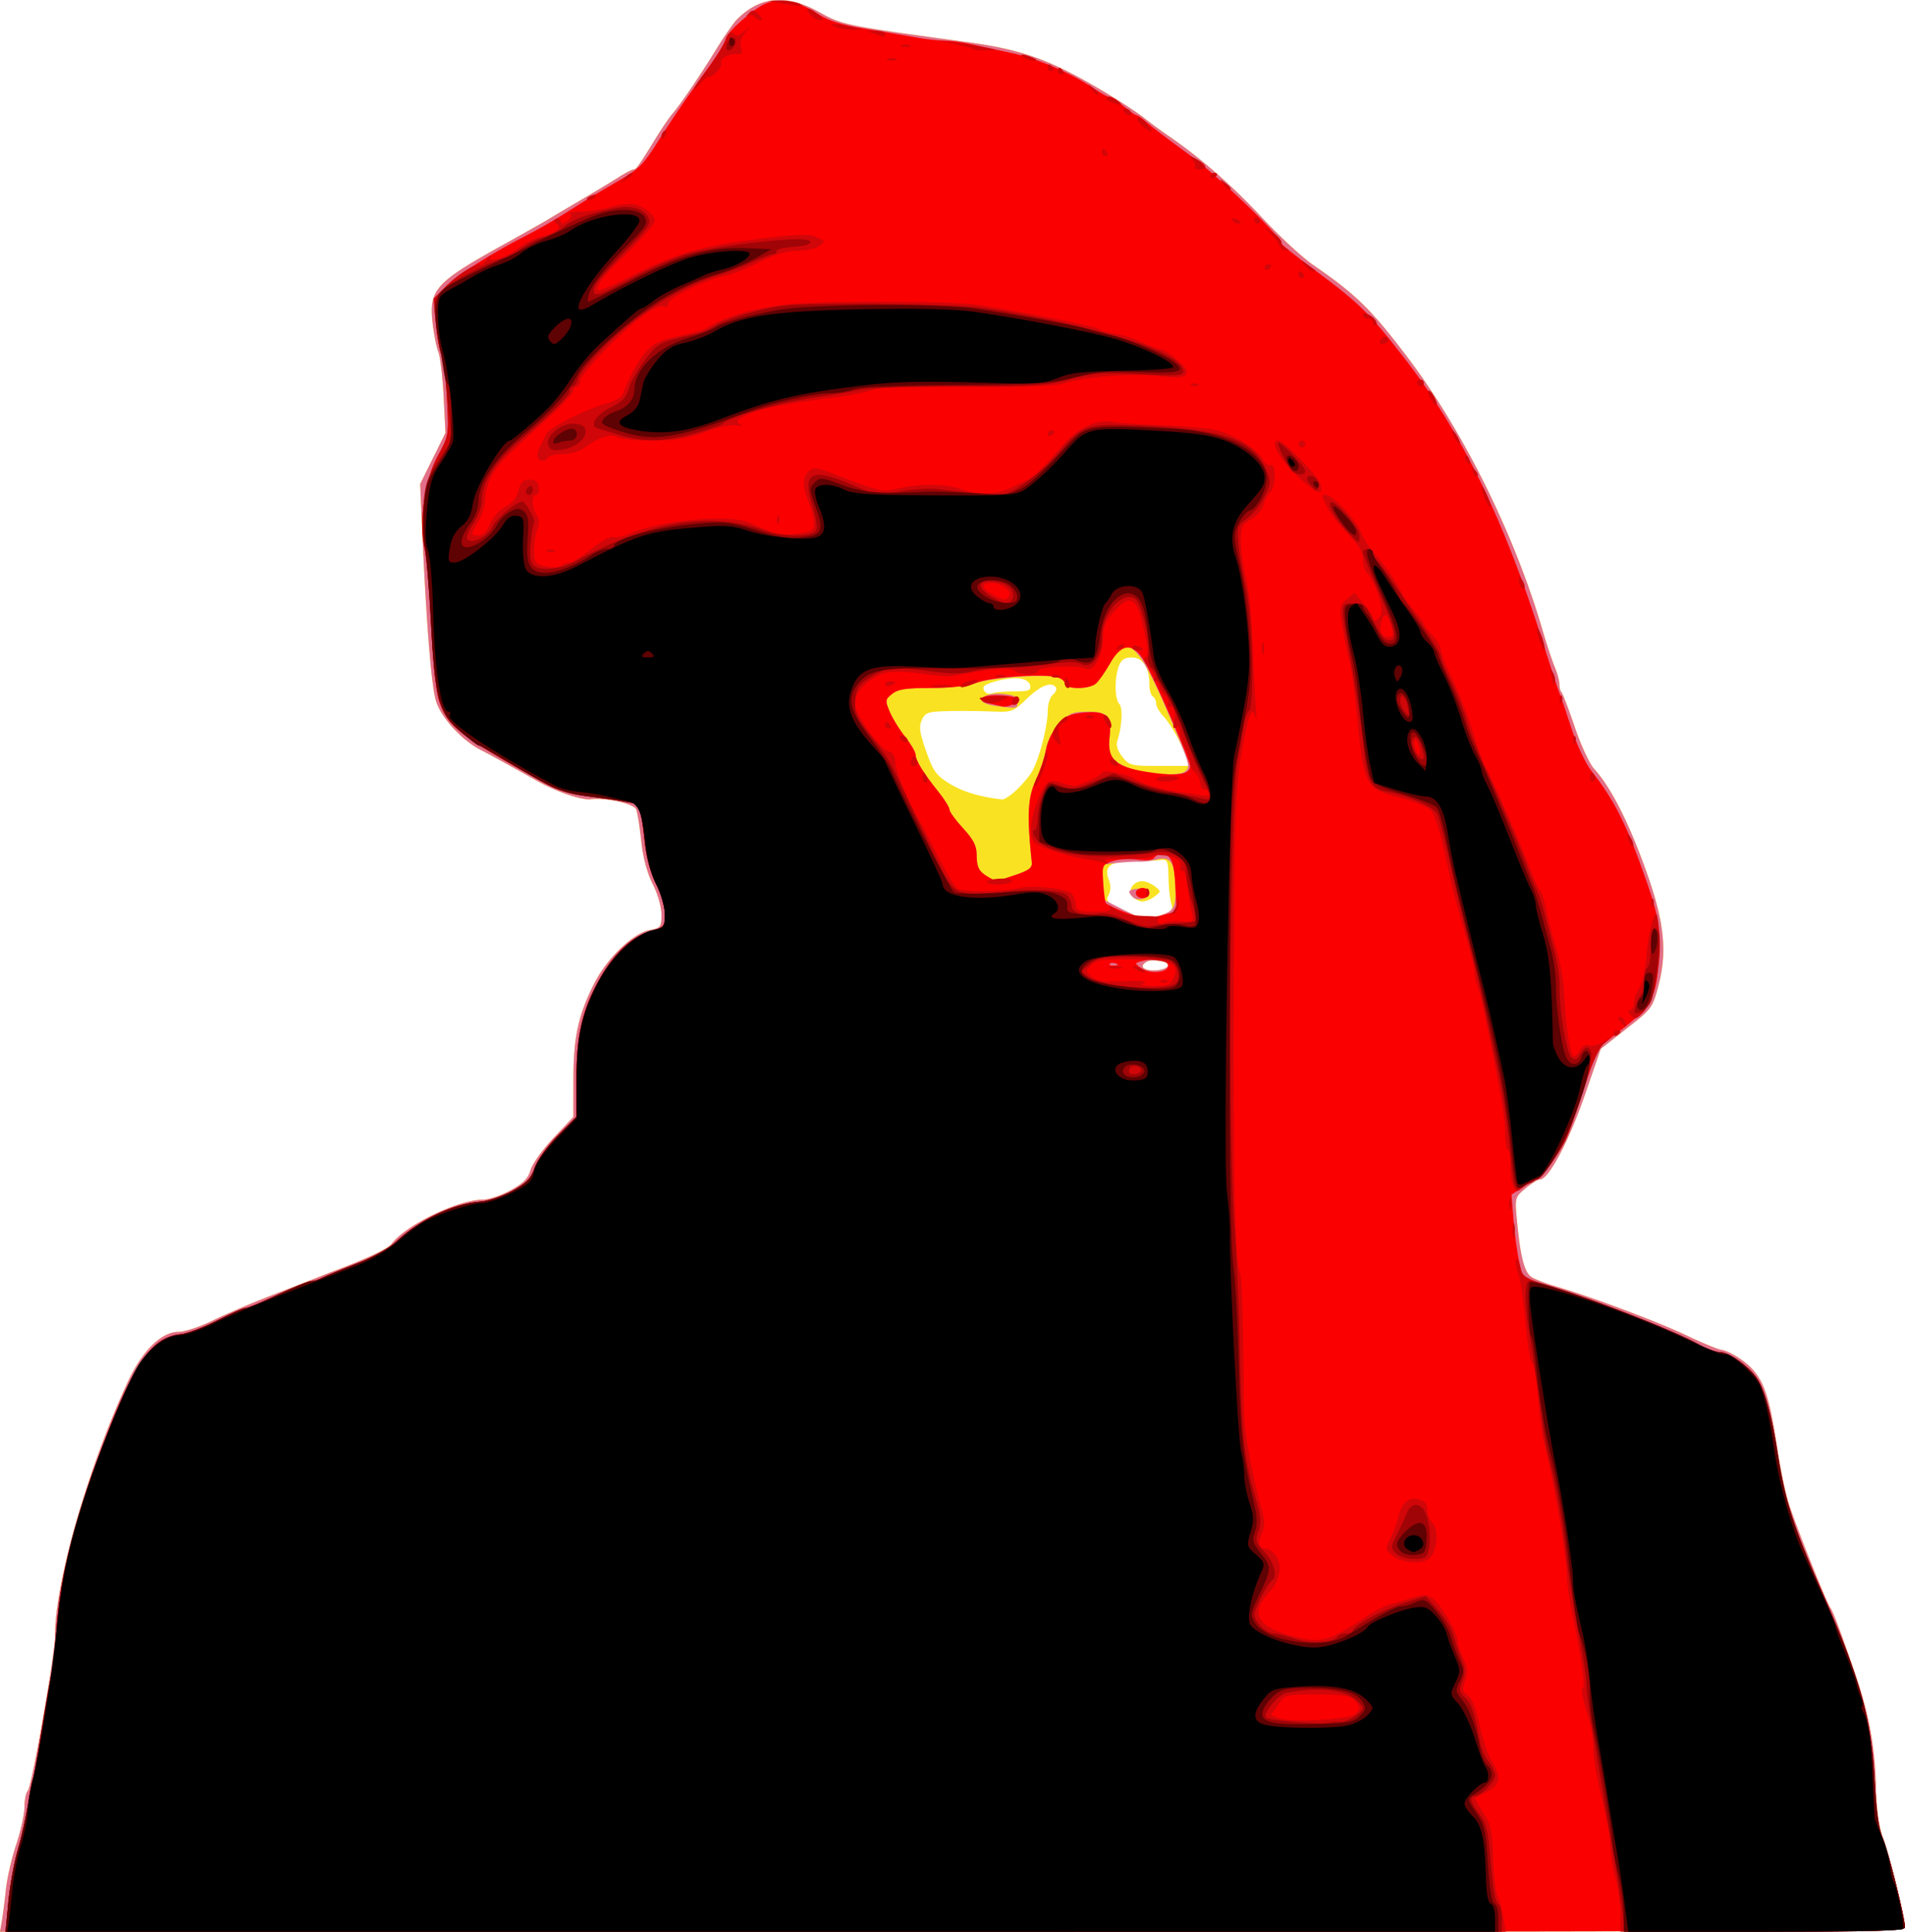
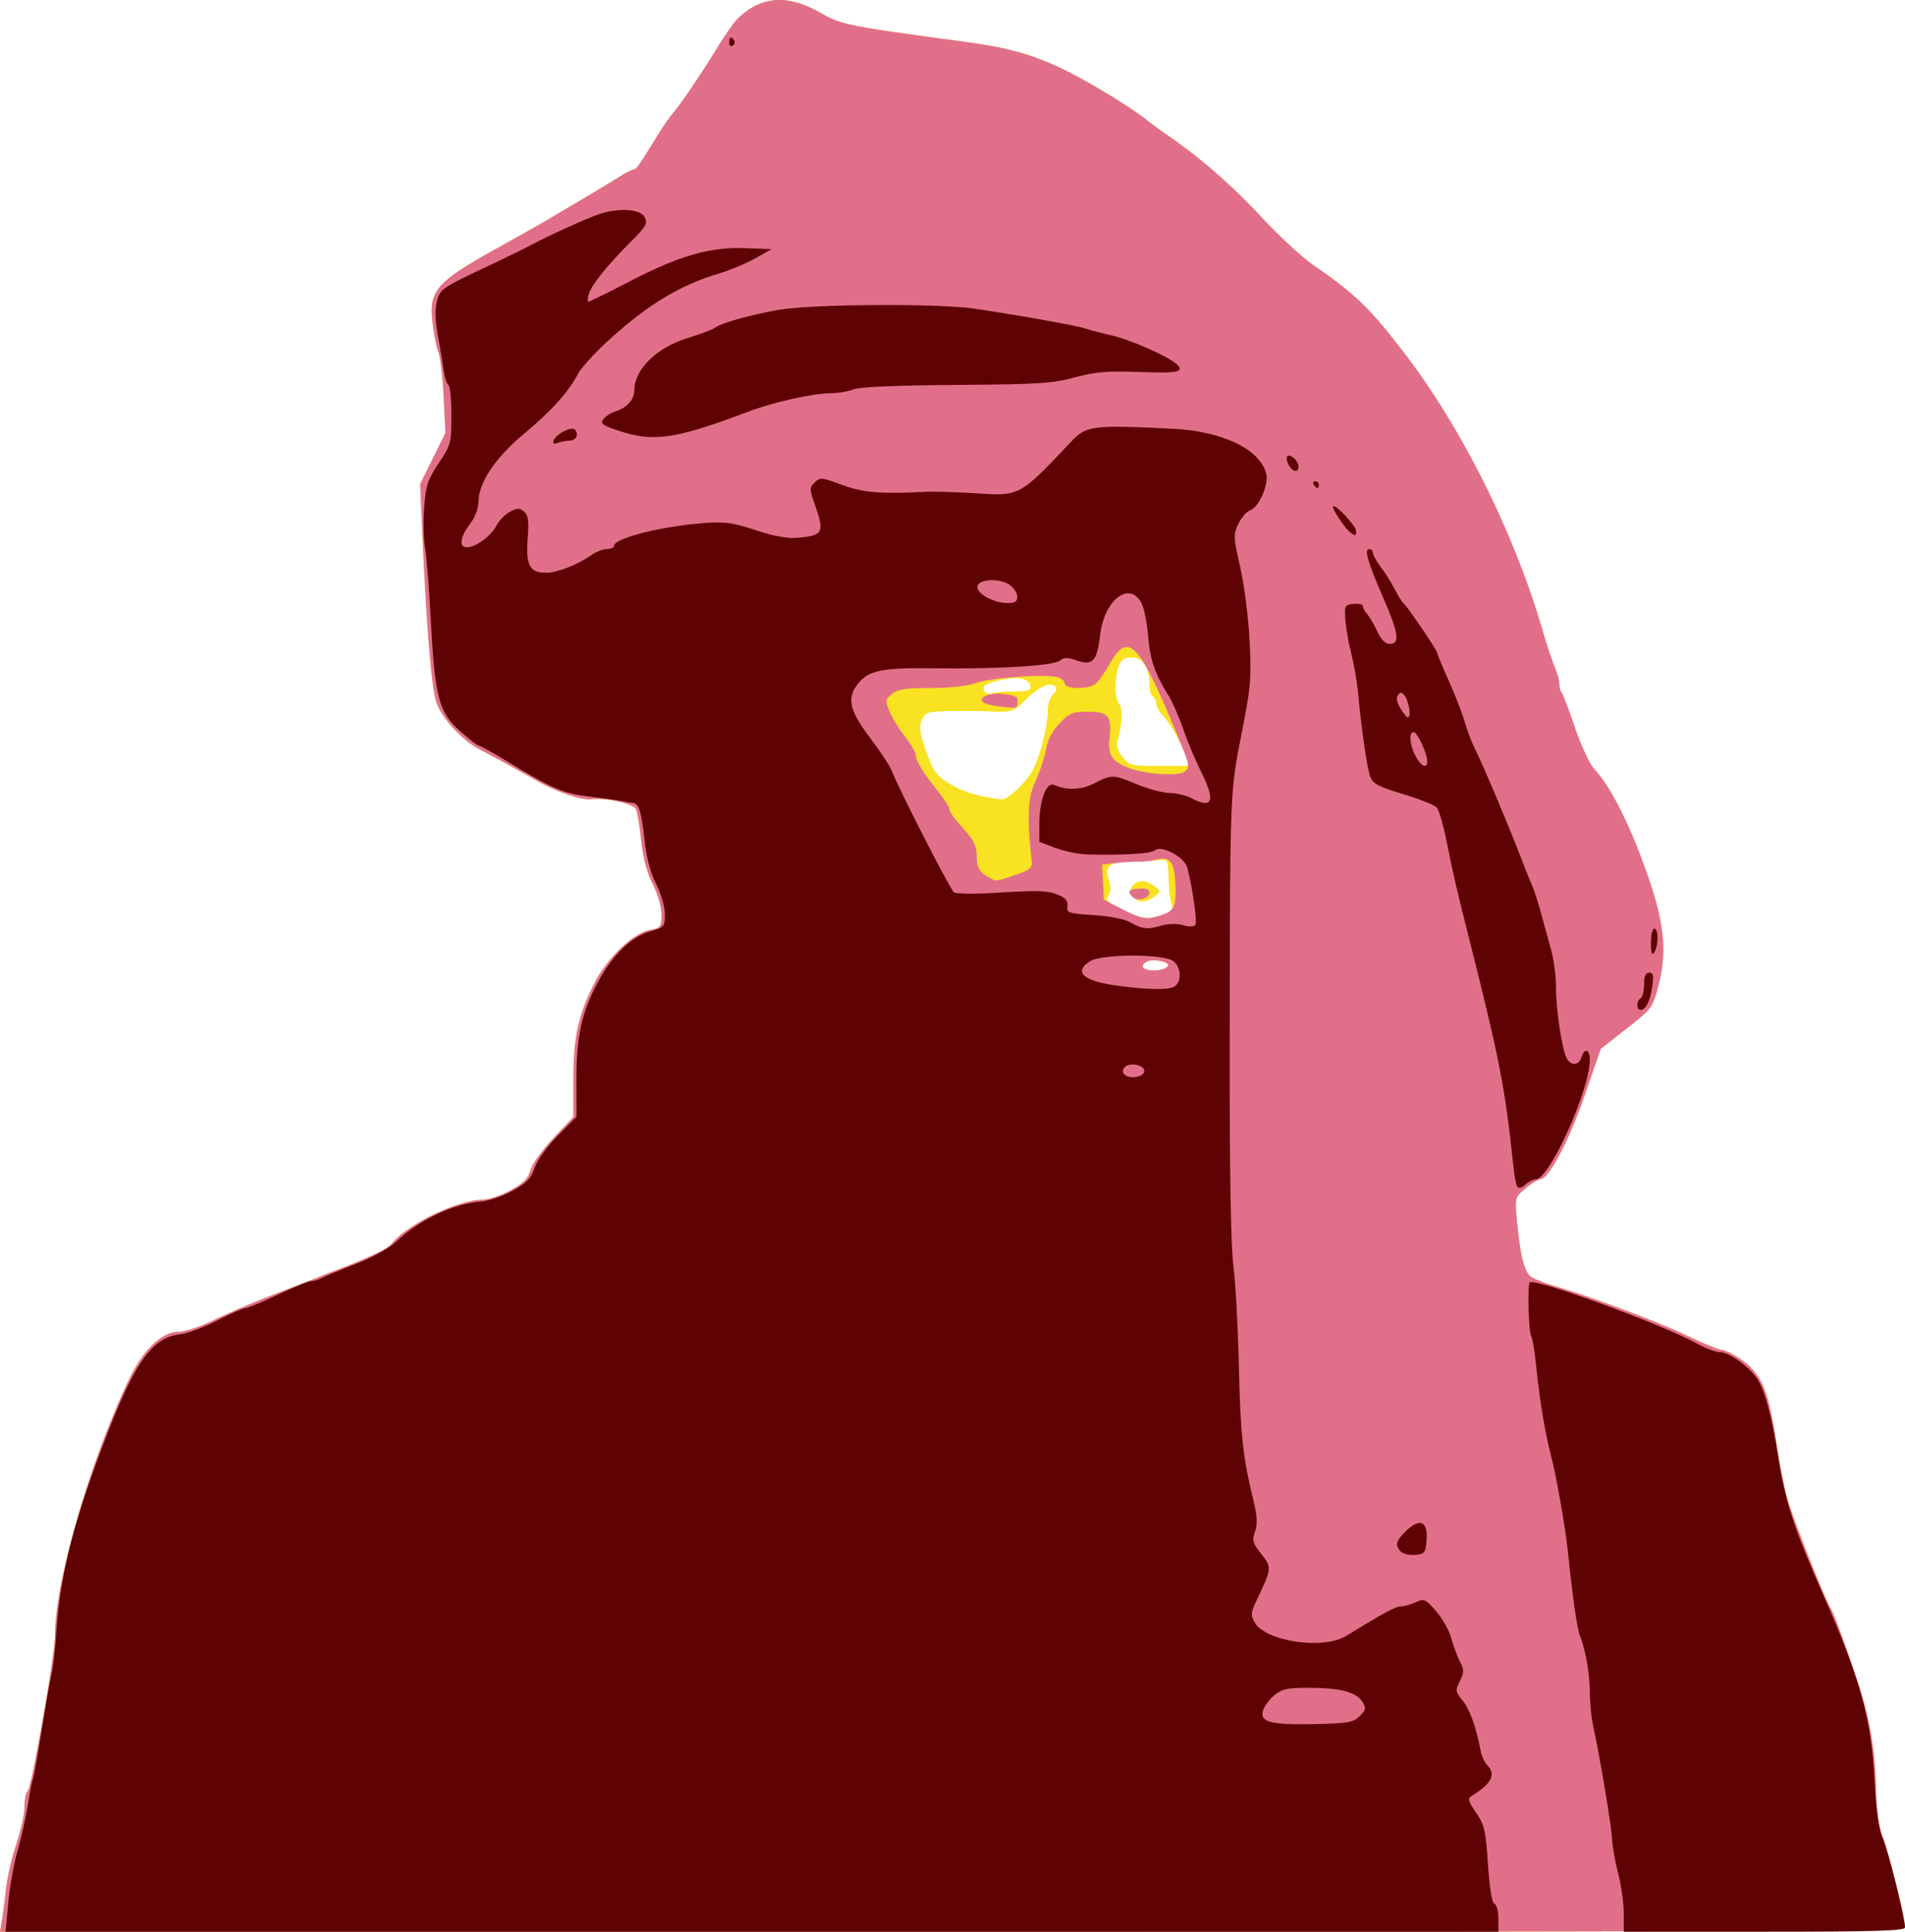
<svg xmlns="http://www.w3.org/2000/svg" viewBox="0 0 702.778 712.517" height="760.018" width="749.63">
  <path d="M.698 708.454c.384-2.234 1.05-7.437 1.481-11.562.43-4.125 2.148-11.584 3.816-16.574 1.668-4.99 3.033-11.206 3.033-13.813 0-2.606.544-5.282 1.208-5.946 1.535-1.535 10.042-50.082 10.042-57.304 0-19.465 12.677-63.43 27.125-94.076 5.22-11.072 12.234-17.912 18.367-17.912 2.329 0 8.093-1.902 12.809-4.226 4.716-2.325 14.762-6.613 22.324-9.53 7.563-2.918 15.156-5.873 16.875-6.567a292.73 292.73 0 015.625-2.199c11.843-4.437 19.7-8.126 20.977-9.848 5.16-6.959 24.477-16.342 33.785-16.41 2.194-.016 6.783-1.563 10.199-3.437 4.685-2.571 6.496-4.412 7.375-7.493.64-2.247 4.454-7.576 8.476-11.842l7.313-7.757.015-13.783c.017-15.65 1.787-23.806 7.688-35.433 4.763-9.385 14.289-18.532 20.513-19.7 4.014-.753 4.284-1.113 4.284-5.706 0-2.792-1.388-7.643-3.225-11.268-2.074-4.093-3.587-9.767-4.237-15.896-.556-5.242-1.397-10.468-1.868-11.614-.876-2.128-10.973-4.42-16.612-3.77-3.62.417-12.69-2.67-20.111-6.847-9.495-5.344-16.83-9.37-20.822-11.433-6.72-3.472-14.222-11.635-16.22-17.652-1.778-5.355-3.672-28.865-5.277-65.514l-.648-14.799 4.663-9.434 4.663-9.434-.663-13.267c-.365-7.296-1.243-14.76-1.953-16.587-.709-1.827-1.667-6.663-2.13-10.747-1.372-12.135 1.086-14.903 25.065-28.233 8.25-4.586 15.844-8.86 16.875-9.498 1.032-.638 6.375-3.804 11.875-7.036 5.5-3.231 12.098-7.206 14.661-8.833 2.563-1.627 5.1-2.957 5.637-2.957 1.017 0 2.08-1.493 8.453-11.875 2.11-3.438 4.801-7.375 5.98-8.75 3.07-3.581 9.884-13.61 16.13-23.741 2.964-4.808 6.395-9.751 7.624-10.985 8.56-8.594 18.268-9.437 30.419-2.642 8.465 4.734 9.153 4.872 55.233 11.128 15.681 2.13 25.578 5.125 37.738 11.424 9.286 4.81 22.397 12.905 27.563 17.017 1.933 1.54 5.568 4.205 8.077 5.924 11.78 8.069 23.508 18.294 34.37 29.964 6.526 7.012 15.187 15.03 19.247 17.82 15.462 10.624 21.086 16.094 34.081 33.146 20.924 27.456 40.096 66.044 50.463 101.57 1.505 5.156 3.515 11.222 4.468 13.48.952 2.257 1.731 5.117 1.731 6.354s.362 2.61.804 3.052c.441.442 2.64 6.216 4.884 12.832 2.244 6.615 5.447 13.52 7.117 15.342 6.445 7.036 13.518 21.199 20.088 40.226 5.79 16.771 6.812 27.488 3.745 39.325-2.221 8.576-2.438 8.874-11.824 16.25l-9.562 7.514-5.972 17.313c-5.737 16.634-13.248 30.762-16.371 30.796-.807.009-3.246 1.512-5.42 3.341-3.938 3.314-3.95 3.358-3.108 12.188 1.213 12.747 2.678 18.573 5.119 20.357 1.177.861 5.287 2.476 9.133 3.589 12.604 3.646 38.04 13.182 48.398 18.144 5.586 2.675 11.27 5.034 12.63 5.242 3.208.49 9.11 4.252 11.958 7.623 4.307 5.098 6.069 10.967 8.947 29.802 1.02 6.68 2.772 15.117 3.893 18.75 2.453 7.956 14.163 37.34 15.588 39.118.99 1.234 5.101 12.416 10.108 27.487 4.246 12.782 6.275 24.47 6.618 38.125.218 8.702 1.054 15.02 2.481 18.75 2.277 5.95 8.246 29.921 8.246 33.114 0 1.676-39.024 1.886-351.389 1.886H0l.698-4.063zm430.216-352.205c.815-1.318-4.965-2.661-7.411-1.723-1.086.417-1.975 1.22-1.975 1.783 0 2.221 8.008 2.17 9.386-.06zm-1.968-18.891c3.35-1.168 3.892-1.862 3.168-4.063-.48-1.46-.948-5.747-1.041-9.528-.162-6.564-.311-6.858-3.295-6.496-1.719.209-5.985.36-9.482.337-8.368-.056-11.128 1.891-9.341 6.59.924 2.432.929 4.22.014 5.93-1.163 2.172-.563 2.796 5.312 5.531 7.508 3.496 9.011 3.67 14.665 1.699zm-11.168-6.716c-1.89-2.277.291-5.625 3.664-5.625 1.16 0 3.2.843 4.535 1.875 2.402 1.856 2.402 1.893 0 3.75-1.335 1.03-3.375 1.875-4.535 1.875-1.16 0-2.808-.844-3.664-1.875zm-42.987-39.063c2.043-1.89 4.641-4.913 5.775-6.716 2.593-4.123 5.962-16.944 5.962-22.686 0-2.395.838-5.05 1.861-5.899 1.024-.85 1.553-2.044 1.177-2.653-1.489-2.408-5.585-.867-10.66 4.01-5.246 5.04-5.453 5.113-13.54 4.785-4.517-.183-11.74-.237-16.052-.118-7.003.192-7.988.541-9.233 3.274-1.131 2.482-.831 4.657 1.589 11.519 2.627 7.448 3.674 8.885 8.76 12.021 4.793 2.955 11.188 4.86 19.31 5.753.736.081 3.009-1.4 5.051-3.29zm63.003-12.145c-2.163-5.69-6.027-12.52-8.657-15.303-1.435-1.518-2.609-3.594-2.609-4.613 0-1.02-.562-2.202-1.25-2.626-.687-.425-1.25-2.4-1.25-4.39 0-6.207-2.453-9.985-6.481-9.985-2.693 0-3.883.794-4.8 3.206-1.642 4.32-1.544 12.218.173 13.935 1.364 1.365 1 8.391-.701 13.53-.56 1.69.055 3.69 1.824 5.938 2.543 3.234 3.181 3.39 13.795 3.39h11.128l-1.172-3.082zm-63.572-24.417c5.267 0 6.175-.341 5.825-2.188-.26-1.371-1.802-2.345-4.132-2.611-4.141-.472-13.137 1.85-13.137 3.39 0 1.747 1.692 2.756 3.475 2.072.951-.365 4.537-.663 7.97-.663z" fill="#f9e221" />
  <path d="M.698 708.454c.384-2.234 1.05-7.437 1.481-11.562.43-4.125 2.148-11.584 3.816-16.574 1.668-4.99 3.033-11.206 3.033-13.813 0-2.606.544-5.282 1.208-5.946 1.535-1.535 10.042-50.082 10.042-57.304 0-19.465 12.677-63.43 27.125-94.076 5.22-11.072 12.234-17.912 18.367-17.912 2.329 0 8.093-1.902 12.809-4.226 4.716-2.325 14.762-6.613 22.324-9.53 7.563-2.918 15.156-5.873 16.875-6.567a292.73 292.73 0 015.625-2.199c11.843-4.437 19.7-8.126 20.977-9.848 5.16-6.959 24.477-16.342 33.785-16.41 2.194-.016 6.783-1.563 10.199-3.437 4.685-2.571 6.496-4.412 7.375-7.493.64-2.247 4.454-7.576 8.476-11.842l7.313-7.757.015-13.783c.017-15.65 1.787-23.806 7.688-35.433 4.763-9.385 14.289-18.532 20.513-19.7 4.014-.753 4.284-1.113 4.284-5.706 0-2.792-1.388-7.643-3.225-11.268-2.074-4.093-3.587-9.767-4.237-15.896-.556-5.242-1.397-10.468-1.868-11.614-.876-2.128-10.973-4.42-16.612-3.77-3.62.417-12.69-2.67-20.111-6.847-9.495-5.344-16.83-9.37-20.822-11.433-6.72-3.472-14.222-11.635-16.22-17.652-1.778-5.355-3.672-28.865-5.277-65.514l-.648-14.799 4.663-9.434 4.663-9.434-.663-13.267c-.365-7.296-1.243-14.76-1.953-16.587-.709-1.827-1.667-6.663-2.13-10.747-1.372-12.135 1.086-14.903 25.065-28.233 8.25-4.586 15.844-8.86 16.875-9.498 1.032-.638 6.375-3.804 11.875-7.036 5.5-3.231 12.098-7.206 14.661-8.833 2.563-1.627 5.1-2.957 5.637-2.957 1.017 0 2.08-1.493 8.453-11.875 2.11-3.438 4.801-7.375 5.98-8.75 3.07-3.581 9.884-13.61 16.13-23.741 2.964-4.808 6.395-9.751 7.624-10.985 8.56-8.594 18.268-9.437 30.419-2.642 8.465 4.734 9.153 4.872 55.233 11.128 15.681 2.13 25.578 5.125 37.738 11.424 9.286 4.81 22.397 12.905 27.563 17.017 1.933 1.54 5.568 4.205 8.077 5.924 11.78 8.069 23.508 18.294 34.37 29.964 6.526 7.012 15.187 15.03 19.247 17.82 15.462 10.624 21.086 16.094 34.081 33.146 20.924 27.456 40.096 66.044 50.463 101.57 1.505 5.156 3.515 11.222 4.468 13.48.952 2.257 1.731 5.117 1.731 6.354s.362 2.61.804 3.052c.441.442 2.64 6.216 4.884 12.832 2.244 6.615 5.447 13.52 7.117 15.342 6.445 7.036 13.518 21.199 20.088 40.226 5.79 16.771 6.812 27.488 3.745 39.325-2.221 8.576-2.438 8.874-11.824 16.25l-9.562 7.514-5.972 17.313c-5.737 16.634-13.248 30.762-16.371 30.796-.807.009-3.246 1.512-5.42 3.341-3.938 3.314-3.95 3.358-3.108 12.188 1.213 12.747 2.678 18.573 5.119 20.357 1.177.861 5.287 2.476 9.133 3.589 12.604 3.646 38.04 13.182 48.398 18.144 5.586 2.675 11.27 5.034 12.63 5.242 3.208.49 9.11 4.252 11.958 7.623 4.307 5.098 6.069 10.967 8.947 29.802 1.02 6.68 2.772 15.117 3.893 18.75 2.453 7.956 14.163 37.34 15.588 39.118.99 1.234 5.101 12.416 10.108 27.487 4.246 12.782 6.275 24.47 6.618 38.125.218 8.702 1.054 15.02 2.481 18.75 2.277 5.95 8.246 29.921 8.246 33.114 0 1.676-39.024 1.886-351.389 1.886H0l.698-4.063zm430.216-352.205c.815-1.318-4.965-2.661-7.411-1.723-1.086.417-1.975 1.22-1.975 1.783 0 2.221 8.008 2.17 9.386-.06zm-2.123-18.837c4.557-1.589 5.201-3.234 4.768-12.18-.359-7.406-2.14-9.47-7.03-8.142-1.72.466-4.532.803-6.25.748-1.72-.055-5.507.165-8.418.488l-5.292.588.343 6.489.343 6.489 6.736 3.437c7.475 3.815 9.154 4.051 14.8 2.083zm-10.907-6.54c-2.14-2.14-1.629-2.803 2.394-3.11 2.516-.191 3.75.29 3.75 1.464 0 2.246-4.373 3.418-6.144 1.646zm-43.23-8.162c4.904-1.652 6.193-2.64 5.987-4.587-1.818-17.2-1.51-23.873 1.391-30.116 1.632-3.512 3.363-8.73 3.847-11.596.565-3.347 2.345-6.765 4.975-9.553 3.63-3.849 4.815-4.341 10.447-4.341 7.56 0 8.912 1.605 8.019 9.527-.7 6.211.687 8.558 6.484 10.967 6.035 2.508 18.716 3.46 21.263 1.598 2.01-1.47 1.839-2.361-2.461-12.774-14.41-34.892-18.296-39.094-25.098-27.131-1.857 3.266-4.238 6.64-5.292 7.5-2.682 2.188-11.438 2.06-11.438-.167 0-.95-1.428-2.002-3.173-2.336-5.621-1.074-24 .311-29.4 2.216-3.18 1.122-9.795 1.85-16.82 1.85-9.17 0-12.142.455-14.284 2.19-2.547 2.061-2.598 2.444-.877 6.562 1.006 2.405 3.567 6.56 5.691 9.232 2.125 2.673 3.863 5.645 3.863 6.606 0 2.103 2.85 6.743 8.393 13.663 2.259 2.821 4.107 5.787 4.107 6.59 0 .805 2.25 3.903 5 6.887 3.764 4.083 5.005 6.47 5.02 9.66.021 4.825.821 6.362 4.355 8.366 3.018 1.711 2.348 1.765 10-.813zm-7.5-62.352c-5.324-.758-6.633-2.52-2.921-3.932 3.244-1.233 11.215-.226 11.107 1.403-.034.516-.062 1.5-.062 2.188 0 1.26-1.286 1.315-8.125.341z" fill="#e26f8a" />
-   <path d="M3.077 701.579c.574-6.016 2.122-14.594 3.44-19.062 1.318-4.47 3.01-12.018 3.762-16.776.75-4.758 1.585-9.007 1.854-9.443.27-.435 1.689-8.354 3.154-17.599 1.466-9.244 3.143-18.776 3.727-21.182.585-2.407 1.395-9.548 1.802-15.87 1.374-21.367 6.899-42.545 19.428-74.48 10.044-25.598 16.374-34.008 26.378-35.045 2.458-.254 8.506-2.52 13.44-5.034 4.933-2.514 9.566-4.571 10.296-4.571.73 0 4.245-1.352 7.811-3.004 11.353-5.259 15.575-6.996 17.003-6.996.764 0 2.367-.52 3.56-1.153 1.194-.635 6.859-2.967 12.588-5.183 6.258-2.42 12.248-5.756 15-8.352 8.429-7.95 21.021-13.889 31.005-14.623 2.844-.209 8.118-1.996 11.72-3.972 5.246-2.878 6.873-4.563 8.185-8.475.932-2.778 4.614-7.897 8.54-11.875l6.904-6.992-.024-13.75c-.028-16.026 2.042-25.181 8.249-36.485 5.322-9.695 12.196-16.245 19.067-18.17 5.065-1.42 5.312-1.712 5.312-6.271 0-2.663-1.43-7.603-3.225-11.148-2.074-4.093-3.587-9.767-4.237-15.896-1.124-10.59-2.112-13.86-4.234-14.001-.786-.053-2.554-.34-3.929-.638-1.375-.299-6.87-1.076-12.212-1.728-6.779-.827-11.686-2.285-16.25-4.83-31.665-17.652-35.866-20.884-39.022-30.03-1.315-3.811-2.38-13.528-3.103-28.303-.605-12.375-1.7-25.14-2.433-28.367-2.212-9.733-.004-25.157 4.886-34.133 4.058-7.448 4.081-7.592 3.394-20.625-.381-7.22-1.298-14.707-2.037-16.64-.74-1.933-1.7-7.339-2.134-12.012-.78-8.39-.737-8.553 3.436-12.92 4.144-4.339 17.476-12.773 31.1-19.676 3.781-1.916 10.672-5.934 15.313-8.93 4.641-2.996 12.404-7.697 17.25-10.447 7.86-4.46 9.49-6.081 15.08-15 3.446-5.5 8.503-13.094 11.237-16.875 9.723-13.449 13.62-19.36 13.62-20.661 0-2.172 10.32-11.333 14.708-13.056 5.48-2.152 11.77-.95 18.872 3.608 4.38 2.81 8.862 4.251 17.705 5.692 6.512 1.06 14.887 2.488 18.611 3.172 3.724.685 8.638 1.245 10.92 1.245 2.281 0 6.547.562 9.479 1.25 2.931.688 9.549 2.133 14.705 3.21 9.915 2.074 22.223 7.343 30.779 13.177 2.834 1.933 5.389 3.278 5.677 2.99.287-.287 2.468 1.14 4.846 3.172s4.725 3.696 5.217 3.698c.49.002 2.178 1.182 3.75 2.623 1.57 1.441 8.481 6.7 15.356 11.686 10.617 7.7 34.337 30.467 34.393 33.01.01.445 5.494 4.838 12.187 9.764 16.098 11.846 20.328 15.99 32.97 32.295 21.061 27.167 37.023 59.82 51.019 104.375 2.915 9.28 5.768 18 6.34 19.375.57 1.375 2.579 7.28 4.463 13.125 1.898 5.889 5.174 12.853 7.35 15.625 8.52 10.854 12.976 19.742 20.063 40.012 4.245 12.144 4.793 15.043 4.724 24.988-.12 17.282-1.784 21.07-13.178 30l-9.571 7.5-4.287 13.125c-2.357 7.218-5.228 15.375-6.38 18.125-2.6 6.203-9.687 16.799-11.265 16.842-.645.018-3.072 1.298-5.393 2.845l-4.22 2.813.75 9.375c.413 5.156 1.35 12.048 2.08 15.315l1.33 5.94 12.688 3.927c14.722 4.558 43.964 16.125 51.907 20.532 3.009 1.67 6.696 3.036 8.195 3.036 3.093 0 9.497 4.37 13.082 8.927 3.075 3.91 5.774 13.427 8.238 29.05 2.734 17.342 5.78 26.688 16.95 52.023 13.33 30.228 17.542 45.448 18.683 67.5.61 11.78 1.534 18.366 3.063 21.816 2.01 4.534 8.156 29.227 8.183 32.871.009 1.246-70.89 1.563-350.362 1.563H2.032l1.044-10.938zm427.826-345.312c0-2.173-4.415-3.075-9.188-1.877-3.234.812-3.253.871-.81 2.658 3.169 2.32 9.998 1.785 9.998-.781zm-19.14-.854c-.903-.361-1.98-.317-2.396.098-.416.416.323.711 1.64.657 1.457-.06 1.753-.356.756-.755zm17.609-17.97l4.718-1.311-.51-9.456c-.496-9.203-1.607-11.591-5.416-11.64-.818-.01-1.877.61-2.352 1.378-.542.877-2.865 1.123-6.239.66-2.957-.405-7.1-.135-9.21.6-3.736 1.303-3.821 1.509-3.36 8.147.26 3.745.7 7.036.976 7.313 1.304 1.304 11.956 5.465 14.174 5.537 1.375.045 4.624-.508 7.219-1.229zm-10.344-8.051c0-1.042 1.111-1.875 2.5-1.875 1.39 0 2.5.833 2.5 1.875 0 1.041-1.11 1.875-2.5 1.875-1.389 0-2.5-.834-2.5-1.875zm-44.375-6.682c4.905-1.652 6.194-2.64 5.988-4.587-1.818-17.2-1.51-23.873 1.391-30.116 1.632-3.512 3.347-8.64 3.813-11.395.465-2.756 2.377-6.844 4.249-9.086 2.808-3.364 4.5-4.18 9.692-4.68 8.335-.8 10.438 1.175 9.559 8.978-.982 8.706 2.41 11.43 16.558 13.297 8.987 1.187 13.125.39 13.125-2.529 0-1.945-11.063-27.684-15.882-36.95-4.538-8.726-9.034-9.035-13.638-.938-1.857 3.266-4.238 6.64-5.292 7.5-2.682 2.188-11.438 2.06-11.438-.167 0-.95-1.524-2.02-3.386-2.376-6.18-1.182-23.406.07-28.958 2.103-3.55 1.3-9.537 2.003-17.05 2.003-9.17 0-12.141.455-14.283 2.19-2.547 2.061-2.598 2.444-.877 6.562 1.006 2.405 3.567 6.56 5.691 9.232 2.125 2.673 3.863 5.645 3.863 6.606 0 2.103 2.85 6.743 8.393 13.663 2.259 2.821 4.107 5.787 4.107 6.59 0 .805 2.25 3.903 5 6.887 3.764 4.083 5.005 6.47 5.02 9.66.021 4.825.821 6.362 4.355 8.366 3.018 1.711 2.348 1.765 10-.813zm-5-62.142c-.687-.183-2.878-.694-4.868-1.136-2.425-.539-3.204-1.218-2.362-2.06 1.604-1.604 13.61-.898 13.093.77-.445 1.438-4.02 2.918-5.863 2.426z" fill="#fb0001" />
-   <path d="M3.077 701.579c.574-6.016 2.122-14.594 3.44-19.062 1.318-4.47 3.01-12.018 3.762-16.776.75-4.758 1.585-9.007 1.854-9.443.27-.435 1.689-8.354 3.154-17.599 1.466-9.244 3.143-18.776 3.727-21.182.585-2.407 1.395-9.548 1.802-15.87 1.374-21.367 6.899-42.545 19.428-74.48 10.044-25.598 16.374-34.008 26.378-35.045 2.458-.254 8.506-2.52 13.44-5.034 4.933-2.514 9.566-4.571 10.296-4.571.73 0 4.245-1.352 7.811-3.004 11.353-5.259 15.575-6.996 17.003-6.996.764 0 2.367-.52 3.56-1.153 1.194-.635 6.859-2.967 12.588-5.183 6.258-2.42 12.248-5.756 15-8.352 8.429-7.95 21.021-13.889 31.005-14.623 2.844-.209 8.118-1.996 11.72-3.972 5.246-2.878 6.873-4.563 8.185-8.475.932-2.778 4.614-7.897 8.54-11.875l6.904-6.992-.024-13.75c-.028-16.026 2.042-25.181 8.249-36.485 5.322-9.695 12.196-16.245 19.067-18.17 5.065-1.42 5.312-1.712 5.312-6.271 0-2.663-1.43-7.603-3.225-11.148-2.074-4.093-3.587-9.767-4.237-15.896-1.124-10.59-2.112-13.86-4.234-14.001-.786-.053-2.554-.34-3.929-.638-1.375-.299-6.87-1.076-12.212-1.728-6.779-.827-11.686-2.285-16.25-4.83-31.665-17.652-35.866-20.884-39.022-30.03-1.315-3.811-2.38-13.528-3.103-28.303-.605-12.375-1.7-25.14-2.433-28.367-2.212-9.733-.004-25.157 4.886-34.133 4.058-7.448 4.081-7.592 3.394-20.625-.381-7.22-1.298-14.707-2.037-16.64-.74-1.933-1.704-7.385-2.144-12.115l-.8-8.6 5.145-5.093c4.42-4.375 11.518-8.592 12.335-7.328.142.22 1.168-.724 2.28-2.1 1.112-1.374 1.652-1.774 1.2-.887-1.283 2.513 5.518.429 10.226-3.134 2.18-1.65 5.837-3.532 8.125-4.182 6.195-1.758 8.334-3.398 6.214-4.765-1.071-.691-1.226-1.384-.419-1.883.702-.434 1.515-.082 1.805.781.411 1.221 1.004 1.178 2.666-.194 1.254-1.035 1.625-2.082.898-2.531-.682-.422 1.119-.774 4.003-.784 2.884-.01 7.808-.786 10.942-1.727 3.134-.94 7.173-1.34 8.975-.887 3.472.871 7.201 3.948 7.201 5.942 0 1.339-5.41 7.434-13.558 15.274-5.605 5.393-8.36 9.35-7.27 10.442.344.343 6.155-2.195 12.914-5.642 15.688-7.999 25.623-10.836 47.053-13.435 13.883-1.684 17.919-1.796 20.612-.569 3.236 1.475 3.268 1.586.935 3.291-1.327.971-4.978 1.767-8.112 1.77-3.98.001-8.226 1.276-14.08 4.225-4.609 2.321-10.338 4.588-12.73 5.037-6.83 1.281-20.764 8.047-20.764 10.082 0 1.096-.738 1.54-1.85 1.113-1.037-.398-4.474 1.236-7.813 3.714-8.15 6.047-22.837 21.369-22.837 23.822 0 1.102-.562 2.003-1.25 2.003-.687 0-1.25.703-1.25 1.562 0 .86-4 5.219-8.888 9.688-17.077 15.61-18.354 16.905-20.97 21.25-1.448 2.406-2.637 6.343-2.642 8.75-.005 2.406-1.132 6.216-2.505 8.467-3.083 5.057-3.083 5.283-.012 5.283 1.647 0 3.087-1.445 4.276-4.292 1.01-2.416 3.463-5.156 5.61-6.266 2.501-1.293 4.179-3.37 4.866-6.02.821-3.169 1.71-4.047 4.094-4.047 2.207 0 3.156.774 3.445 2.812.22 1.547-.202 2.813-.937 2.813-1.793 0-1.7 4.454.156 7.424 1.056 1.691 1.123 3.24.229 5.295-.695 1.598-1.227 5.131-1.18 7.851.077 4.624.368 5.006 4.458 5.855 2.406.5 4.91.383 5.562-.259.653-.641 1.98-1.166 2.946-1.166.967 0 4.612-2.272 8.099-5.048 3.487-2.777 7.093-4.76 8.013-4.406.92.353 3.492-.146 5.714-1.109 11.61-5.03 36.528-7.429 44.294-4.262 1.923.784 5.368 2.237 7.655 3.23 2.873 1.245 6.06 1.541 10.313.956 5.458-.75 6.154-1.19 6.154-3.894 0-1.676-.844-5.067-1.875-7.535-2.412-5.772-2.38-9.708.097-11.763 1.64-1.361 2.955-1.258 7.812.616 18.844 7.27 18.681 7.233 25.297 5.814 8.814-1.89 17.417-1.68 23.824.582 5.323 1.879 12.69 1.585 17.297-.69a362.916 362.916 0 015.366-2.56c3.524-1.648 6.473-4.438 13.55-12.818 5.514-6.53 12.607-10.003 18.444-9.032 2.51.418 11.081.99 19.048 1.27 7.968.281 16.968 1.142 20 1.913 6.42 1.633 14.938 7.102 16.764 10.765.699 1.401 1.969 2.314 2.823 2.03 2.148-.716 2.053 7.761-.111 9.926-.916.915-2.025 3.065-2.465 4.777-.44 1.712-2.505 4.07-4.586 5.242-3.398 1.912-3.785 2.747-3.785 8.175 0 3.325.835 9.253 1.856 13.174 1.022 3.92 2.165 15.148 2.542 24.95.377 9.802.886 20.353 1.132 23.447.245 3.093.185 4.64-.134 3.437-1.21-4.564-2.446-1.78-4.695 10.569-2.836 15.576-3.196 26.137-3.36 98.494-.135 59.18.656 92.77 2.244 95.34.813 1.316 1.32 17.998 1.508 49.66.051 8.682 2.632 23.62 6.519 37.731 1.269 4.608 1.292 6.56.11 9.156-1.64 3.599-1.046 5.613 1.656 5.613.951 0 2.575 1.206 3.608 2.681 2.466 3.52 1.32 9.598-2.507 13.293-1.622 1.567-3.328 4.357-3.79 6.199-1.049 4.176 3.013 7.595 11.767 9.905 11.035 2.911 13.717 2.246 27.293-6.772 3.37-2.238 7.532-4.41 9.25-4.826 1.72-.416 5.353-1.474 8.076-2.35 4.118-1.327 5.399-1.3 7.625.159 2.954 1.935 9.3 12.786 9.3 15.9 0 1.087.92 3.904 2.044 6.26 1.622 3.402 1.765 5.082.697 8.148-1.15 3.296-1.001 4.104 1.014 5.515 1.537 1.077 3.021 4.822 4.253 10.73 1.041 4.993 3.04 10.933 4.443 13.202 3.688 5.968 3.285 9.017-1.513 11.457-2.235 1.137-4.246 2.225-4.469 2.418-.223.193 1.079 2.595 2.894 5.338 2.876 4.346 3.352 6.507 3.703 16.81.222 6.502.963 12.887 1.648 14.19.685 1.302 1.642 4.758 2.126 7.68l.88 5.313H2.032l1.044-10.938zm496.733-69.192c2.22-1.842 2.167-2.993-.246-5.406-1.506-1.506-4.695-1.964-13.665-1.964-11.579 0-11.728.039-14.376 3.756l-2.675 3.757 2.903 1.253c3.704 1.6 25.773.501 28.059-1.396zM433.015 360.62c2.394-5.253-1.158-6.768-15.98-6.815-10.597-.033-12.946.321-14.656 2.21-1.887 2.086-1.865 2.397.3 4.25 1.807 1.547 4.564 1.917 12.155 1.631 6-.226 8.847.031 7.32.662-1.836.757-.915 1.055 3.464 1.12 5.2.076 6.147-.315 7.397-3.058zm-4.898 1.14c.415-.415 1.493-.46 2.396-.098.997.399.7.695-.756.755-1.317.054-2.056-.241-1.64-.657zm-9.089-4.244c-1.031-.667-1.312-1.212-.625-1.212.688 0 2.094.545 3.125 1.212 1.031.666 1.313 1.211.625 1.211-.687 0-2.094-.545-3.125-1.211zm-9.687-.862c1.203-.315 3.172-.315 4.375 0 1.203.314.218.572-2.188.572s-3.39-.258-2.187-.572zm26.346-16.808c4.796.283 4.885.211 4.004-3.208-.496-1.924-1.183-6.17-1.528-9.435-.344-3.266-1.134-5.937-1.755-5.937-.622 0-1.063-.422-.982-.938.448-2.833-.584-3.866-4.618-4.623-2.458-.461-5.13-.365-5.937.214-.807.578-5.355.945-10.106.814-6.06-.167-8.113.136-6.875 1.015 1.373.976 1.255 1.088-.534.508-1.263-.41-4.638-1.08-7.5-1.486-5.75-.819-15.583-4.024-18.015-5.873-2.191-1.666-1.944-7.913.577-14.59 3.133-8.294 4.431-9.29 9.654-7.4 3.697 1.336 5.022 1.233 9.38-.732 2.792-1.26 5.076-2.69 5.076-3.181 0-1.15 9.457.563 11.54 2.089 2.426 1.777 10.078 4.158 15.483 4.817 2.669.325 6.68.942 8.915 1.37 2.617.502 4.062.284 4.062-.613 0-.765-.844-1.391-1.875-1.391-1.031 0-1.875-1.057-1.875-2.347 0-1.291-.844-3.048-1.875-3.903-1.031-.856-1.878-2.472-1.882-3.591-.004-1.119-.848-3.646-1.875-5.615-1.028-1.97-1.868-4.674-1.868-6.011 0-1.523-.54-2.097-1.447-1.537-1 .618-1.22.025-.71-1.922.867-3.314-.132-6.602-1.71-5.627-.607.375-.804-.1-.437-1.057.368-.957-.201-2.461-1.264-3.343-1.062-.882-1.932-2.378-1.932-3.326 0-.947-.595-1.721-1.324-1.721-.728 0-.988-.542-.579-1.205.41-.662-.468-2.416-1.949-3.897-1.857-1.857-2.247-2.97-1.256-3.582 1.063-.657.89-3.376-.665-10.452-2.625-11.947-4.943-13.323-10.993-6.524-3.223 3.624-4.067 5.665-4.067 9.842 0 6.486-3.602 12.656-6.54 11.201-2.947-1.46-16.84-.868-17.377.741-.604 1.814-6.856 1.77-8.687-.062-1.305-1.305-9.76-.56-23.161 2.04-1.223.238-6.129-.147-10.902-.856-4.774-.708-10.623-.923-13-.477-5.697 1.068-12 6.996-12 11.285 0 3.924 9.247 16.983 12.656 17.874 1.568.41 2.344 1.74 2.344 4.018 0 2.903 5.06 15.145 8.806 21.304.627 1.03 3.706 6.918 6.842 13.081 3.136 6.164 6.382 11.64 7.214 12.169 2.053 1.304 16.65 1.198 22.517-.164 5.28-1.225 17.763.055 19.732 2.024.697.697 1.358 2.476 1.469 3.953.18 2.388.944 2.687 6.885 2.687 5.014 0 6.448-.39 5.744-1.563-.582-.969-.095-.878 1.28.24 2.578 2.093 5.539 2.768 13.058 2.975 2.982.083 4.806.355 4.054.605-.751.251-1.043.98-.647 1.62.395.64 1.356.77 2.135.288.778-.48 3.623-.744 6.32-.585zm-3.347-3.173c.79-.568 1.723-2.439 2.073-4.157.548-2.692.61-2.618.438.528-.111 2.061-1.015 3.873-2.073 4.158-1.253.337-1.399.161-.438-.529zm-9.463-7.178c-.054-1.318.241-2.056.656-1.64.416.414.46 1.493.099 2.395-.399.997-.695.7-.755-.755zm-58.849-4.214c0-.541 2.265-1.075 5.034-1.185 2.9-.116 4.723.301 4.301.984-.88 1.424-9.335 1.606-9.335.201zm17.553-35.66c-.03-.561.607-2.248 1.414-3.75.807-1.502 1.875-4.418 2.372-6.48.818-3.388.913-3.448.98-.625.067 2.75-4.633 13.453-4.766 10.855zm-41.303-2.73c0-1.032.221-1.875.491-1.875s.816.843 1.211 1.875c.396 1.03.175 1.875-.491 1.875-.666 0-1.21-.844-1.21-1.875zm86.25.478c0-.607 2.063-1.103 4.584-1.103 2.52 0 4.17.413 3.663.919-1.333 1.334-8.247 1.488-8.247.184zm-90.452-6.728c.396-1.032.88-1.875 1.077-1.875.197 0 .682.843 1.077 1.875.434 1.13.006 1.875-1.077 1.875s-1.51-.745-1.077-1.875zm73.577.625c-.425-.688-.21-1.25.478-1.25.687 0 1.597.562 2.022 1.25.425.687.21 1.25-.477 1.25-.688 0-1.598-.563-2.023-1.25zm-20.358-8.17c-1.128-1.278-1.242-2.51-.381-4.117 1.59-2.972 5.114-5.9 5.114-4.25 0 .698-.912 1.62-2.027 2.047-1.502.576-1.834 1.745-1.281 4.509.847 4.237.784 4.317-1.425 1.812zm-57.142-.58c-.425-.688-.21-1.25.478-1.25.687 0 1.597.562 2.022 1.25.425.687.21 1.25-.477 1.25-.688 0-1.598-.563-2.023-1.25zm-5.625-5c0-.688.248-1.25.551-1.25.304 0 .9.562 1.324 1.25.425.687.177 1.25-.551 1.25s-1.324-.563-1.324-1.25zm81.308-1.143c-.768-1.435-.874-2.607-.236-2.607 1.285 0 3.059 3.786 2.184 4.66-.304.305-1.181-.62-1.948-2.053zm-7.22-2.113c.416-.415 1.494-.46 2.397-.098.997.399.7.695-.756.755-1.317.054-2.056-.241-1.64-.657zm-37.838-5.504c-1.031-.661-1.594-1.254-1.25-1.318 4.995-.922 11.502-.98 10-.088-3.489 2.071-6.866 2.614-8.75 1.406zm10.795-.608c.395-1.028 1.23-1.551 1.857-1.164 1.31.81.258 3.032-1.436 3.032-.626 0-.815-.841-.42-1.868zm-47.045-5.672c0-.666.844-1.21 1.875-1.21 1.031 0 1.875.22 1.875.49 0 .271-.844.816-1.875 1.212-1.031.395-1.875.174-1.875-.492zm17.83.393c1.9-.288 4.712-.28 6.25.017 1.537.296-.017.531-3.455.522-3.437-.01-4.695-.252-2.795-.54zm10.12-.07c.42-.68 2.22-1.514 4.002-1.854 3.819-.73 2.49.89-1.796 2.189-1.848.56-2.68.433-2.206-.335zm38.3-.908c0-1.032.221-1.875.491-1.875s.816.843 1.211 1.875c.396 1.03.175 1.875-.491 1.875-.666 0-1.21-.844-1.21-1.875zm-25.312-2.703c.86-.347 2.265-.347 3.125 0 .86.346.156.63-1.563.63-1.719 0-2.422-.284-1.562-.63zm20.65.072c.416-.415 1.494-.46 2.397-.098.997.399.7.695-.756.755-1.317.054-2.056-.241-1.64-.657zm24.329-10.65c.848-.854 1.856-1.238 2.241-.853s-.309 1.084-1.541 1.553c-1.782.678-1.925.535-.7-.7zm5.333.195c0-.666.844-.887 1.875-.492 1.031.396 1.875.941 1.875 1.211 0 .27-.844.491-1.875.491-1.031 0-1.875-.544-1.875-1.21zm-45.508-18.98c1.152-1.863-2.894-4.81-6.606-4.81-3.899 0-3.64 2.011.552 4.286 4.22 2.289 4.926 2.35 6.054.525zm225.493 486.128c-.009-3.61-.845-9.656-1.86-13.438-1.015-3.78-1.858-9.125-1.875-11.875-.016-2.75-1.429-10.623-3.14-17.497-1.71-6.873-3.11-15.033-3.11-18.133 0-3.1-.609-7.601-1.354-10.003-2.55-8.225-3.382-12.492-2.437-12.492 1.003 0-.98-13.595-4.101-28.125-1.034-4.812-1.859-10.718-1.833-13.125.063-5.793-4.784-34.663-7.765-46.25-1.454-5.651-1.887-8.757-3.31-23.75-.425-4.468-1.27-8.444-1.877-8.833-.608-.39-1.68-7.14-2.383-15-.703-7.86-1.877-15.81-2.609-17.665-.732-1.856-1.078-4.106-.769-5 .31-.895.973.199 1.474 2.43.872 3.886 1.445 4.222 13.625 7.993 14.745 4.565 43.985 16.13 51.934 20.54 3.009 1.67 6.696 3.035 8.195 3.035 3.093 0 9.497 4.371 13.082 8.928 3.075 3.91 5.774 13.427 8.238 29.05 2.735 17.342 5.78 26.688 16.95 52.022 13.33 30.23 17.542 45.448 18.683 67.5.61 11.78 1.534 18.367 3.063 21.817 2.01 4.534 8.156 29.227 8.183 32.871.009 1.225-11.316 1.562-52.489 1.562h-52.5l-.015-6.562zm-83.909-132.093c-2.877-2.345-2.899-2.51-.868-6.562 1.146-2.287 2.387-5.564 2.759-7.282 1.195-5.536 3.77-7.963 7.464-7.036 2.443.613 3.32 1.628 3.32 3.845 0 1.657.912 3.925 2.027 5.04 2.243 2.243 1.744 9.487-.87 12.637-2.141 2.58-10.347 2.199-13.832-.642zm44.214-120.094c0-2.407.257-3.391.572-2.188.314 1.203.314 3.172 0 4.375-.315 1.203-.572.219-.572-2.187zm-1.296-9.375c-.026-2.063.234-3.058.576-2.212.343.847.363 2.534.047 3.75-.317 1.216-.598.524-.623-1.538zm1.404-7.237c-.665-1.52-1.116-4.895-1.003-7.5.113-2.606-.267-5.03-.844-5.387-.578-.357-1.05-3.2-1.05-6.316 0-5.196-1.4-13.431-6.974-41.06-1.11-5.5-2.526-11.293-3.147-12.872-.621-1.579-1.123-3.829-1.114-5 .009-1.17-1.442-7.191-3.224-13.378-4.103-14.244-4.872-17.3-8.08-32.089-1.442-6.649-3.57-13.165-4.73-14.481-1.158-1.316-6.044-3.414-10.857-4.662-13.841-3.59-13.869-3.644-16.84-33.143-.727-7.22-1.92-15.375-2.65-18.125s-1.85-8.308-2.486-12.35c-1.074-6.818-.955-7.526 1.658-9.791l2.815-2.442 3.44 4.119c1.89 2.265 3.438 4.562 3.438 5.104 0 1.975 2.352.92 3.083-1.384.814-2.562-2.56-12.225-5.205-14.908-.895-.909-1.628-3.278-1.628-5.265 0-2.584-1.581-5.24-5.554-9.328-3.055-3.143-6.43-7.47-7.5-9.615-2.306-4.621-2.325-4.765-.641-4.765 2.477 0 11.025 9.003 12.871 13.556 1.02 2.513 3.165 5.958 4.769 7.656 3.35 3.548 7.728 9.823 10.298 14.76.975 1.871 3.23 5.09 5.013 7.153 1.783 2.062 3.242 4.09 3.243 4.505 0 .415 1.407 2.272 3.126 4.126 1.719 1.855 3.125 4.276 3.125 5.381 0 1.105 1.932 5.998 4.292 10.873 2.36 4.876 5.86 13.927 7.775 20.115 1.915 6.187 3.78 11.53 4.145 11.875 1.218 1.148 13.515 29.14 17.573 40 .899 2.406 2.196 5.108 2.883 6.004.687.896 1.679 3.99 2.204 6.875.526 2.885 2.157 9.183 3.626 13.996 1.469 4.812 2.83 12.406 3.023 16.875.479 11.058 2.12 22.44 3.345 23.196.555.343 1.643-.56 2.417-2.008.886-1.655 2.135-2.354 3.364-1.882 1.076.413 3.423-.14 5.217-1.227l3.261-1.978-2.917 2.547c-1.93 1.684-4.586 7.685-7.847 17.72-2.711 8.347-5.54 16.375-6.286 17.84-2.971 5.84-9.279 14.479-10.594 14.51-.766.017-2.796 1.134-4.51 2.482-3.113 2.45-3.115 2.449-4.323-.312zm-34.773-162.138c-.47-1.48-1.134-2.408-1.478-2.064-.344.344-.241 1.835.228 3.314.47 1.478 1.135 2.407 1.478 2.063.344-.344.242-1.835-.228-3.313zm-9.953-43.438c-1.26-5.1-2.914-6.15-3.845-2.44-.949 3.78.036 5.878 2.757 5.878 1.486 0 1.74-.802 1.088-3.438zm81.828 149.761c0-.728.563-1.323 1.25-1.323.688 0 1.25.248 1.25.55 0 .304-.562.9-1.25 1.325-.687.424-1.25.176-1.25-.552zm2.5-4.448c-.897-1.081-1.018-1.875-.287-1.875.699 0 1.594.843 1.99 1.875.395 1.03.524 1.875.286 1.875-.238 0-1.133-.844-1.989-1.875zm3.81-2.429c-1.09-1.313-1.16-1.946-.213-1.946.772 0 1.403-1.145 1.403-2.544 0-1.4.872-3.875 1.938-5.501 1.065-1.626 2.28-7.09 2.7-12.144.42-5.052 1.459-10.851 2.31-12.886 1.504-3.598 1.57-3.478 2.397 4.375 1.12 10.646-1.896 25.569-5.997 29.67-2.607 2.607-3.097 2.712-4.538.976zm7.539-41.217c-.054-1.318.241-2.056.656-1.64.416.414.46 1.493.099 2.395-.399.997-.695.7-.755-.755zm-8.07-22.653c-1.206-3.143-.85-3.954.624-1.42.73 1.254 1.063 2.544.741 2.866-.322.322-.936-.329-1.364-1.446zm-14.529-23.628c0-2.195.75-2.519 1.822-.785.395.64.147 1.517-.551 1.949-.7.432-1.27-.092-1.27-1.164zm-6.151-13.72c-.054-1.317.241-2.055.656-1.64.416.415.46 1.494.099 2.396-.399.997-.695.7-.755-.755zm-5-15c-.054-1.317.241-2.055.656-1.64.416.415.46 1.494.099 2.396-.399.997-.695.7-.755-.755zm-2.5-6.564c-.054-.803-.423-2.49-.818-3.75-.684-2.176-.649-2.179.713-.055.788 1.23 1.156 2.917.818 3.75-.443 1.094-.642 1.11-.713.055zm-107.355-12.29c-.026-2.062.234-3.057.576-2.21.343.846.363 2.533.047 3.75-.317 1.215-.598.523-.623-1.54zm102.395-3.263c-.77-2.21-1.181-4.236-.914-4.503.267-.267 1.116 1.321 1.886 3.53.77 2.21 1.182 4.236.914 4.503-.267.267-1.116-1.321-1.886-3.53zm-6.805-19.445c-.459-.458-.817-1.724-.796-2.812.031-1.626.275-1.572 1.365.302 1.346 2.314.956 4.035-.57 2.51zm-359.245-13.672c.415-.415 1.493-.46 2.396-.098.997.399.7.695-.756.755-1.317.054-2.056-.241-1.64-.657zm84.76-11.015c-.054-1.318.241-2.056.656-1.64.416.414.46 1.493.099 2.395-.399.997-.695.7-.755-.755zm261.354-7.658c-.799-1.754-1.43-3.866-1.404-4.693.027-.827.88.41 1.894 2.748 2.136 4.922 1.684 6.716-.49 1.945zm-67.771-7.27c-7.894-7.178-12.28-14.551-8.655-14.551 1.995 0 14.509 12.81 15.467 15.832 1.448 4.57-.855 4.137-6.812-1.28zm63.274-2.935c-.679-1.782-.535-1.925.7-.7.854.848 1.238 1.857.853 2.242-.385.384-1.084-.31-1.553-1.542zm-2.632-4.2c-.453-.733-.556-1.6-.228-1.929.327-.327.928.273 1.336 1.334.845 2.202.124 2.59-1.108.595zm-342.417-1.116c-.408-.66-.072-2.487.745-4.062.818-1.575 1.872-3.707 2.343-4.738 1.032-2.263 14.788-9.178 22.259-11.191 2.995-.807 5.693-2.388 6.088-3.567 1.907-5.691 5.68-12.49 8.81-15.873 2.65-2.864 5.4-4.144 11.598-5.394 4.469-.902 8.969-2.157 10-2.789 6.705-4.11 15.322-6.83 27.21-8.591 11.621-1.72 63.056-1.75 73.896-.043 17.103 2.694 43.292 7.925 43.894 8.767.344.48 3.156 1.292 6.25 1.802s7.712 1.986 10.263 3.278c2.55 1.293 5.26 2.35 6.02 2.35 2.19 0 9.967 6.376 9.967 8.17 0 2.364-1.85 2.652-10.959 1.71-9.47-.98-27.705.455-34.04 2.68-3.088 1.083-13.596 1.467-35.7 1.303-20.634-.153-32.578.245-35 1.167-2.021.77-8.176 1.98-13.676 2.69-20.877 2.698-29.016 4.413-34.26 7.22-2.368 1.266-2.61 1.816-1.221 2.777 1.24.857.944.976-1.043.418-1.639-.46-6.401.53-11.637 2.418-6.887 2.485-11.234 3.197-19.495 3.197-5.848 0-11.689-.565-12.98-1.255-2.575-1.379-7.128.103-12.345 4.018-1.646 1.236-5.11 2.237-7.739 2.237-2.616 0-5.105.563-5.53 1.25-.978 1.583-2.757 1.608-3.718.051zm280.593-5.05c0-.688.563-1.25 1.25-1.25.688 0 1.25.562 1.25 1.25 0 .687-.562 1.25-1.25 1.25-.687 0-1.25-.563-1.25-1.25zm57.5-2.5c-.736-1.375-1.057-2.5-.713-2.5s1.227 1.125 1.963 2.5 1.057 2.5.713 2.5-1.227-1.125-1.963-2.5zm-150-1.177c0-.728.563-1.323 1.25-1.323.688 0 1.25.248 1.25.55 0 .304-.562.9-1.25 1.325-.687.424-1.25.176-1.25-.552zm141.429-12.752c-.881-1.41-1.327-2.84-.992-3.175.336-.336 1.264.61 2.063 2.104 1.89 3.53 1.012 4.407-1.071 1.071zm-88.59-5.577c.415-.415 1.493-.46 2.396-.098.997.399.7.695-.756.755-1.317.054-2.056-.241-1.64-.657zm83.411-.494c0-.688.563-1.25 1.25-1.25.688 0 1.25.562 1.25 1.25 0 .687-.562 1.25-1.25 1.25-.687 0-1.25-.563-1.25-1.25zm-13.75-14.966c0-1.694 2.222-2.747 3.032-1.436.387.627-.137 1.462-1.164 1.856-1.027.395-1.868.205-1.868-.42zm-2.5-7.534c0-.688-.844-1.25-1.875-1.25-1.031 0-1.875-.583-1.875-1.294 0-.878.805-.864 2.5.044 2.225 1.19 3.505 3.75 1.875 3.75-.344 0-.625-.563-.625-1.25zm-27.5-17.5c0-.688.248-1.25.551-1.25.304 0 .9.562 1.324 1.25.425.687.177 1.25-.551 1.25s-1.324-.563-1.324-1.25zm-12.5-2.427c0-.728.563-1.323 1.25-1.323.688 0 1.25.248 1.25.55 0 .304-.562.9-1.25 1.325-.687.424-1.25.176-1.25-.552zm14.84-1.011c-1.586-2.023-1.527-2.05.785-.354a205.28 205.28 0 003.021 2.188c.286.194-.066.354-.784.354s-2.078-.985-3.021-2.188zm-9.506-7.5c-.46-1.203-1.99-3.205-3.398-4.45-2.49-2.199-2.467-2.203.877-.168 1.89 1.151 3.437 2.825 3.437 3.72s.703 1.91 1.563 2.258c1.224.494 1.215.652-.04.729-.88.054-1.978-.886-2.439-2.089zm-17.2-9.048c-.438-.709.064-.918 1.176-.491 2.166.83 2.562 1.727.764 1.727-.647 0-1.52-.557-1.94-1.236zm8.116-.014c0-.688.248-1.25.551-1.25.304 0 .9.562 1.324 1.25.425.687.177 1.25-.551 1.25s-1.324-.563-1.324-1.25zm-246.25-7.992c0-.27.873-.826 1.94-1.235 1.113-.427 1.614-.218 1.176.49-.734 1.189-3.116 1.758-3.116.745zm234.84-5.446c-1.554-1.983-1.51-2.027.473-.472 2.082 1.633 2.744 2.66 1.715 2.66-.26 0-1.244-.985-2.187-2.188zm-220.807-2.286c1.187-1.239 2.427-1.984 2.756-1.655.328.33-.643 1.343-2.158 2.253-2.633 1.581-2.66 1.555-.598-.598zm215.967-.453c0-.728.563-1.323 1.25-1.323.688 0 1.25.248 1.25.55 0 .304-.562.9-1.25 1.325-.687.424-1.25.176-1.25-.552zm-5.844-3.396c.452-.452.124-1.67-.73-2.705-1.348-1.636-1.192-1.69 1.192-.42 4.001 2.131 4.69 3.948 1.498 3.948-1.53 0-2.412-.37-1.96-.823zm-34.156-5.427c0-.688.248-1.25.551-1.25.304 0 .9.562 1.324 1.25.425.687.177 1.25-.551 1.25s-1.324-.563-1.324-1.25zm-162.5-6.177c0-.647.556-1.52 1.236-1.94.708-.438.918.064.491 1.177-.83 2.165-1.727 2.561-1.727.763zm177.436-3.624c-1.563-1.266-2.328-2.614-1.701-2.996.627-.383 2.15.652 3.386 2.3 2.69 3.589 2.158 3.808-1.685.696zm-6.81-5.2c-.426-.687-.21-1.25.477-1.25.687 0 1.597.563 2.022 1.25.425.688.21 1.25-.477 1.25-.688 0-1.598-.562-2.023-1.25zm-4.918-3.622c-1.33-.52-1.885-1.275-1.236-1.676.65-.401 2.266.064 3.593 1.034 2.59 1.894 1.558 2.175-2.357.642zm-7.117-4.815c-1.555-1.983-1.51-2.027.472-.472 2.082 1.633 2.744 2.66 1.715 2.66-.26 0-1.244-.985-2.187-2.188zm-146.56-.312c.542-1.032 2.919-4.407 5.284-7.5 2.365-3.094 5.1-7.528 6.078-9.852 1.31-3.116 2.146-3.86 3.176-2.83 1.03 1.03 2.075.827 3.977-.773 2.559-2.153 2.561-2.149.279.552-1.514 1.792-2.01 3.636-1.453 5.393.59 1.856.338 2.604-.825 2.454-3.044-.393-7.133 1.527-6.541 3.07.32.835-.562 2.554-1.962 3.82-1.399 1.267-2.544 1.903-2.544 1.415 0-.49-1.451.69-3.226 2.618-1.774 1.93-2.783 2.664-2.242 1.633zm134.22-6.25c0-.688.247-1.25.55-1.25.304 0 .9.562 1.324 1.25.425.687.177 1.25-.551 1.25s-1.324-.563-1.324-1.25zm-3.75-1.25c0-.688.247-1.25.55-1.25.304 0 .9.562 1.324 1.25.425.687.177 1.25-.551 1.25s-1.324-.563-1.324-1.25zm-59.063-3.328c.86-.347 2.265-.347 3.125 0 .86.346.156.63-1.563.63-1.719 0-2.422-.284-1.562-.63zm50.312-.422c-2.285-1.477-.311-1.477 3.125 0 1.649.708 1.862 1.097.625 1.143-1.031.037-2.719-.477-3.75-1.143zm-19.044-3.212c-.391-.39-3.438-1.213-6.771-1.826l-6.06-1.115 5.625.575c3.094.316 8.156 1.068 11.25 1.67 5.558 1.081 5.571 1.097 1.146 1.251-2.464.086-4.8-.163-5.19-.555zm-26.268-1.366c.86-.347 2.265-.347 3.125 0 .86.346.156.63-1.563.63-1.719 0-2.422-.284-1.562-.63zm-9.688-4.172l-3.125-1.001 3.438-.125c1.89-.068 3.437.438 3.437 1.126 0 .687-.14 1.193-.312 1.125-.172-.069-1.719-.575-3.438-1.125zm-14.375-2.5c-2.5-1.075-2.5-1.075 0-1.015 1.375.033 4.188.49 6.25 1.015l3.75.954-3.75.06c-2.062.033-4.875-.424-6.25-1.014zm-30.012-3.77c-.432-.7-1.45-.898-2.262-.442-.981.55-.95.262.096-.864 1.315-1.417 1.919-1.345 3.705.442 1.216 1.215 1.513 2.134.69 2.134-.794 0-1.798-.572-2.23-1.27zm20.612-.636c-2.41-2.905-.942-3.215 2.544-.537 2.315 1.78 2.588 2.394 1.072 2.415-1.12.015-2.746-.83-3.616-1.878zm-10.6-4.344l-5-.896 4.375-.09c2.406-.048 5.5.395 6.875.986 2.946 1.265.82 1.265-6.25 0z" fill="#d10609" />
-   <path d="M3.077 701.579c.574-6.016 2.122-14.594 3.44-19.062 1.318-4.47 3.01-12.018 3.762-16.776.75-4.758 1.585-9.007 1.854-9.443.27-.435 1.689-8.354 3.154-17.599 1.466-9.244 3.143-18.776 3.727-21.182.585-2.407 1.395-9.548 1.802-15.87 1.374-21.367 6.899-42.545 19.428-74.48 10.044-25.598 16.374-34.008 26.378-35.045 2.458-.254 8.506-2.52 13.44-5.034 4.933-2.514 9.566-4.571 10.296-4.571.73 0 4.245-1.352 7.811-3.004 11.353-5.259 15.575-6.996 17.003-6.996.764 0 2.367-.52 3.56-1.153 1.194-.635 6.859-2.967 12.588-5.183 6.258-2.42 12.248-5.756 15-8.352 8.429-7.95 21.021-13.889 31.005-14.623 2.844-.209 8.118-1.996 11.72-3.972 5.246-2.878 6.873-4.563 8.185-8.475.932-2.778 4.614-7.897 8.54-11.875l6.904-6.992-.024-13.75c-.028-16.026 2.042-25.181 8.249-36.485 5.322-9.695 12.196-16.245 19.067-18.17 5.065-1.42 5.312-1.712 5.312-6.271 0-2.663-1.43-7.603-3.225-11.148-2.074-4.093-3.587-9.767-4.237-15.896-1.124-10.59-2.112-13.86-4.234-14.001-.786-.053-2.554-.34-3.929-.638-1.375-.299-6.87-1.076-12.212-1.728-6.779-.827-11.686-2.285-16.25-4.83-31.667-17.653-35.867-20.885-39.02-30.03-1.31-3.795-2.412-13.805-3.188-28.928-.653-12.72-1.725-25.372-2.383-28.119-.658-2.746-.856-9.403-.44-14.793.663-8.607 1.348-10.717 5.63-17.342l4.875-7.542-1.42-14.412c-.78-7.926-1.935-15.77-2.566-17.43-.631-1.66-1.504-6.847-1.939-11.529-.76-8.186-.653-8.65 2.811-12.14 3.072-3.094 20.28-11.706 23.373-11.697.562.001 2.908-1.436 5.215-3.195 2.306-1.76 6.18-3.747 8.608-4.418 2.428-.67 5.76-2.416 7.402-3.88 2.792-2.487 9.9-4.995 19.249-6.79 5.415-1.041 10.026.289 11.673 3.367 1.195 2.232.348 3.594-6.79 10.922-10.834 11.124-13.253 14.056-13.253 16.064 0 2.66 1.754 2.093 14.462-4.676 6.567-3.498 15.702-7.452 20.301-8.786 7.714-2.237 29.898-5.215 40.237-5.4 7.165-.13 6.324 2.38-.937 2.798-3.61.208-6.563.911-6.563 1.563 0 .651-.598 1.185-1.329 1.185-.73 0-4.246 1.344-7.812 2.988s-9.015 3.714-12.109 4.6c-13.53 3.878-30.427 14.494-42.85 26.924-4.662 4.664-8.801 9.776-9.198 11.359-.398 1.583-1.224 2.879-1.837 2.879s-1.133.703-1.156 1.562c-.046 1.755-5.116 6.81-18.31 18.255-9.425 8.176-14.149 15.614-14.149 22.278 0 2.093-1.441 5.93-3.203 8.526-1.9 2.798-2.746 5.18-2.079 5.846 1.854 1.854 7.44-1.04 9.243-4.789 1.465-3.045 8.784-9.178 10.955-9.178 1.167 0 5.13 7.038 4.382 7.785-.35.35-.92 3.716-1.268 7.48-.483 5.228-.175 7.223 1.306 8.452 2.373 1.97 10.166 1.113 15.205-1.67 26.474-14.627 49.875-18.539 69.054-11.543 7.387 2.695 18.719 2.686 19.755-.015.424-1.105-.19-5.057-1.363-8.782-3.963-12.572-.592-14.38 14.644-7.856 8.815 3.775 9.172 3.822 17.886 2.353 4.89-.825 11.359-1.157 14.375-.739 3.016.419 9.784 1.116 15.04 1.55 9.449.782 9.635.74 16.25-3.702 3.682-2.472 9.202-7.402 12.268-10.956 9.291-10.772 10.448-11.171 30.03-10.364 31.29 1.29 42.21 5.154 47.022 16.638 1.62 3.867 1.553 4.733-.73 9.45-1.383 2.856-4.267 6.488-6.408 8.072-3.74 2.765-3.867 3.155-3.216 9.925.373 3.876 1.599 10.984 2.725 15.796 2.426 10.365 3.224 43.998 1.077 45.385-.736.476-1.681 3.397-2.1 6.49-.418 3.094-1.353 8.438-2.077 11.875-2.773 13.172-3.639 135.702-1.205 170.625.838 12.032 1.674 29.47 1.857 38.75.795 40.333 1.428 46.678 6.375 63.947 1.561 5.45 1.72 7.948.694 10.892-1.194 3.426-.953 4.226 2.337 7.748 3.558 3.808 4.834 9.046 2.549 10.458-1.53.946-6.38 10.393-6.38 12.428 0 2.585 4.425 7.026 7.022 7.046 1.294.01 4.845.886 7.892 1.946 5.603 1.951 14.346 1.495 15.778-.823.388-.628 1.798-1.142 3.132-1.142s2.427-.421 2.428-.937c.004-1.826 10.86-7.762 18.811-10.286l8.062-2.56 4.532 5.002c2.492 2.751 5.113 7.118 5.823 9.704.71 2.586 2.029 6.53 2.93 8.765 1.269 3.146 1.316 4.917.208 7.851-1.243 3.293-1.095 4.101 1.13 6.174 2.316 2.158 3.428 5.5 5.63 16.912.397 2.063 1.769 5.092 3.047 6.732 1.279 1.64 2.325 3.928 2.325 5.087 0 2.186-5.337 7.556-7.51 7.556-2.064 0-1.405 2.45 1.788 6.646 2.57 3.377 3.205 6.147 4.201 18.297.707 8.623 1.74 14.506 2.598 14.791.783.261 1.423 2.678 1.423 5.37v4.896H2.032l1.044-10.937zm491.75-66.545c1.47-.01 3.997-1.089 5.614-2.398 2.847-2.306 2.869-2.46.687-4.871-4.048-4.473-14.476-5.759-26.704-3.293-2.99.603-8.69 7.665-7.308 9.054 1.013 1.019 18.907 2.567 22.537 1.95 1.375-.234 3.704-.433 5.174-.442zm-74.005-239.886c.38-.616-.094-1.42-1.054-1.79-1.833-.703-3.24.108-3.24 1.867 0 1.396 3.422 1.334 4.294-.078zm13.275-32.743c1.436-2.324.27-6.468-2.233-7.926-1.216-.71-7.583-1.41-14.148-1.56-10.805-.244-12.28.002-15.546 2.607l-3.608 2.877 3.16 2.071c6.002 3.932 30.244 5.379 32.375 1.931zm-.37-21.776c3.616-.12 6.914-.558 7.328-.973.415-.415-.153-3.416-1.261-6.67-1.109-3.253-2.024-7.643-2.035-9.755-.01-2.112-.432-4.458-.937-5.215-1.79-2.68-6.779-4.461-10.098-3.606-1.826.47-8.665 1.075-15.196 1.343-14.6.6-26.423-2.032-29.377-6.54-1.062-1.62-1.355-2.946-.652-2.946.704 0 1.28-1.987 1.28-4.416 0-4.589 2.944-13.084 4.534-13.084.502 0 2.647.627 4.766 1.393 3.274 1.184 4.973.921 11.303-1.748l7.449-3.141 6.286 2.55c3.457 1.402 9.942 3.284 14.411 4.183 4.469.899 9.672 2.01 11.563 2.47 4.219 1.024 4.258.18.354-7.653-1.696-3.403-4.808-10.967-6.917-16.808-2.109-5.842-5.221-12.719-6.917-15.282-1.696-2.564-3.083-5.167-3.083-5.785 0-.618-.748-1.744-1.662-2.503-.914-.758-1.449-2.937-1.189-4.84.733-5.36-2.563-19.306-4.913-20.788-4.718-2.976-12.236 5.478-12.236 13.76 0 7.57-3.726 12.461-7.82 10.27-1.562-.836-5.172-.807-10.932.087-4.731.734-12.15 1.338-16.487 1.341-4.337.004-10.103.623-12.813 1.375-3.66 1.016-7.864.965-16.339-.198-12.65-1.737-15.64-1.344-21.933 2.884-3.574 2.401-4.365 3.762-4.68 8.059-.334 4.544.347 6.104 5.625 12.895 7.394 9.512 5.923 6.892 16.83 29.979 13.183 27.908 12.712 27.22 19.358 28.217 3.1.465 8.264.37 11.476-.213 8.519-1.544 22.315-1.143 24.553.714 1.052.873 1.912 2.633 1.912 3.91 0 2.758 4.673 4.25 9.985 3.187 2.44-.488 5.829.261 10.266 2.27 3.796 1.718 7.692 2.677 9.124 2.247 1.375-.413 5.459-.849 9.074-.97zm-60.145-120.003c.984-2.563-1.423-5.197-5.45-5.967-7.224-1.381-8.655 1.643-2.541 5.371 4.872 2.97 7.019 3.13 7.991.596zm224.975 484.703c-.449-3.953-1.629-11.687-2.623-17.187-.994-5.5-2.962-17.032-4.374-25.625a3856.586 3856.586 0 00-4.425-26.348c-1.021-5.897-1.857-12.583-1.857-14.856 0-2.274-1.34-10.95-2.977-19.278-1.638-8.329-3.643-21.05-4.455-28.268-1.418-12.6-3.491-24.244-6.455-36.25-.764-3.094-1.85-9-2.416-13.125-1.548-11.307-3.418-24.059-4.857-33.125-1.706-10.748-1.688-18.75.042-18.75 5.608 0 50.698 16.825 62.213 23.214 3.009 1.67 6.696 3.036 8.195 3.036 3.093 0 9.497 4.37 13.082 8.927 3.075 3.91 5.774 13.427 8.238 29.05 2.735 17.342 5.78 26.688 16.95 52.023 13.33 30.228 17.542 45.448 18.683 67.5.61 11.78 1.534 18.366 3.063 21.816 2.01 4.534 8.156 29.227 8.183 32.871.009 1.225-11.157 1.563-51.692 1.563h-51.703l-.815-7.188zm-83.59-132.41c-1.964-1.964-1.951-2.383.204-6.563 1.266-2.455 2.92-6.011 3.678-7.902 1.464-3.658 4.043-4.442 6.164-1.875 1.946 2.355 3.115 10.248 2.162 14.59-.759 3.453-1.32 3.848-5.478 3.848-2.67 0-5.522-.89-6.73-2.098zm43.562-136.876c-.325-1.596-.954-6.558-1.4-11.026-1.243-12.494-2.734-22.34-4.731-31.25-1.002-4.47-3-13.75-4.44-20.625-1.44-6.875-4.36-19.25-6.489-27.5-2.128-8.25-5.235-21.188-6.903-28.75-1.668-7.563-3.56-14.962-4.204-16.443-1.2-2.757-10.604-6.979-19.1-8.572-5.71-1.072-6.917-3.776-8.544-19.139-.704-6.653-2.673-19.69-4.375-28.971-3.981-21.705-4.003-21.253.998-21.24 2.953.006 4.444.774 5.461 2.812 4.389 8.794 5.828 10.928 7.369 10.928 3.53 0 3.023-2.781-3.102-17.024-3.46-8.047-6.29-15.102-6.29-15.678 0-.577.843-1.048 1.874-1.048 1.031 0 1.875.796 1.875 1.77s.493 1.959 1.095 2.188c.603.229 3.7 4.354 6.885 9.167a1384.986 1384.986 0 0011.377 16.875c3.073 4.468 5.6 8.844 5.615 9.723.015.879 1.652 4.816 3.638 8.75 1.985 3.933 4.48 10.083 5.543 13.665 1.715 5.776 2.756 8.446 7.211 18.487 7.526 16.958 13.059 29.998 15.11 35.611 1.38 3.774 3.093 7.954 3.808 9.29.715 1.335 2.036 5.279 2.936 8.763.9 3.485 2.54 9.71 3.643 13.836 1.104 4.125 1.984 10.03 1.956 13.125-.08 8.958 2.555 24.795 4.376 26.306 1.271 1.055 2.052.767 3.288-1.211 1.944-3.114 2.993-3.27 4.017-.6.755 1.967-4.432 20.155-8.523 29.88-3.379 8.034-9.756 16.416-13.828 18.176-2.074.897-4.173 1.854-4.663 2.128-.49.274-1.157-.807-1.483-2.403zm-33.25-157.195c0-.643-.584-2.703-1.297-4.579-.874-2.297-1.709-2.997-2.56-2.146s-.77 2.345.247 4.578c1.47 3.226 3.61 4.499 3.61 2.147zm-5.948-18.225c-.729-3.81-2.803-5.424-2.803-2.18 0 1.826 2.104 5.324 3.202 5.324.11 0-.069-1.415-.4-3.144zm84.128 110.331c.468-1.547 1.35-3.347 1.96-4 .61-.653 1.11-3.01 1.11-5.239 0-2.228.562-4.399 1.25-4.823.687-.425 1.25-3.834 1.25-7.574 0-6.345 1.42-8.916 2.858-5.17.865 2.256-1.123 20.766-2.66 24.76-1.066 2.77-3.65 4.859-6.01 4.859-.334 0-.225-1.266.242-2.813zM497.55 196.579c-4.591-4.936-7.753-10.246-6.718-11.281 1.358-1.359 10.697 9.267 10.697 12.17 0 3.26-.153 3.225-3.98-.889zm-303.52-15.239c0-.647.562-1.524 1.25-1.948.687-.425 1.25.104 1.25 1.176 0 1.072-.563 1.949-1.25 1.949-.688 0-1.25-.53-1.25-1.177zm289.605-2.311c-1.248-1.383-1.783-2.814-1.19-3.18 1.799-1.113 4.359 1.2 3.895 3.518-.398 1.986-.633 1.957-2.705-.338zm-6.579-4.97c-1.507-1.026-5.527-8.761-5.527-10.635 0-.665 2.25 1.11 5 3.943 2.75 2.834 5 5.714 5 6.401 0 1.454-2.525 1.619-4.473.292zm-274.796-9.843c-1.187-3.094 4.435-7.95 9.205-7.95 8.025 0 4.705 8.155-3.888 9.55-3.563.577-4.602.265-5.317-1.6zm26.144-3.789a919.476 919.476 0 00-7.905-2.419c-3.226-.944-.767-4.906 4.78-7.7 4.291-2.162 5.872-3.793 6.667-6.875.573-2.223 3.225-6.945 5.895-10.494 4.992-6.637 4.738-6.51 19.938-10.05 1.719-.4 4.531-1.702 6.25-2.894 1.719-1.19 8.188-3.476 14.375-5.078 10.414-2.697 13.62-2.906 43.144-2.82 17.542.052 36.105.745 41.25 1.539 43.223 6.671 73.731 16.376 73.731 23.455 0 1.473-2.653 1.633-15.937.96-13.898-.703-17.208-.469-25.86 1.83-8.823 2.343-13.361 2.636-40.92 2.636-17.048 0-33.396.537-36.327 1.195-2.932.657-10.112 1.864-15.956 2.683-13.122 1.837-32.731 7.41-35 9.945-.344.384-4.844 1.933-10 3.442-10.862 3.178-19.318 3.372-28.125.645zm39.568-143.6c.238-1.226 1.19-2.48 2.114-2.788 1.076-.359 1.526.242 1.25 1.667-.237 1.226-1.189 2.48-2.114 2.788-1.075.359-1.526-.242-1.25-1.667z" fill="#a00406" />
  <path d="M3.077 701.579c.574-6.016 2.122-14.594 3.44-19.062 1.318-4.47 3.01-12.018 3.762-16.776.75-4.758 1.585-9.007 1.854-9.443.27-.435 1.689-8.354 3.154-17.599 1.466-9.244 3.143-18.776 3.727-21.182.585-2.407 1.395-9.548 1.802-15.87 1.374-21.367 6.899-42.545 19.428-74.48 10.044-25.598 16.374-34.008 26.378-35.045 2.458-.254 8.506-2.52 13.44-5.034 4.933-2.514 9.566-4.571 10.296-4.571.73 0 4.245-1.352 7.811-3.004 11.353-5.259 15.575-6.996 17.003-6.996.764 0 2.367-.52 3.56-1.153 1.194-.635 6.859-2.967 12.588-5.183 6.258-2.42 12.248-5.756 15-8.352 8.429-7.95 21.021-13.889 31.005-14.623 2.844-.209 8.118-1.996 11.72-3.972 5.246-2.878 6.873-4.563 8.185-8.475.932-2.778 4.614-7.897 8.54-11.875l6.904-6.992-.024-13.75c-.028-16.026 2.042-25.181 8.249-36.485 5.322-9.695 12.196-16.245 19.067-18.17 5.065-1.42 5.312-1.712 5.312-6.271 0-2.663-1.43-7.603-3.225-11.148-2.074-4.093-3.587-9.767-4.237-15.896-1.124-10.59-2.112-13.86-4.234-14.001-.786-.053-2.554-.34-3.929-.638-1.375-.299-6.87-1.076-12.212-1.728-10.024-1.223-13.531-2.742-31.353-13.58-4.711-2.865-8.963-5.208-9.45-5.208-.485 0-3.525-2.335-6.754-5.189-7.95-7.025-9.423-12.487-10.907-40.436-.657-12.375-1.641-24.75-2.187-27.5-.546-2.75-.687-9.27-.315-14.487.592-8.285 1.272-10.38 5.366-16.543 4.49-6.76 4.687-7.5 4.687-17.627 0-5.814-.503-10.882-1.118-11.262-.615-.38-1.396-2.804-1.737-5.386-.34-2.583-1.3-8.352-2.132-12.82-.988-5.305-1.121-9.644-.385-12.5 1.22-4.735 1.623-5.01 20.372-13.84 5.844-2.752 12.031-5.774 13.75-6.717 6.19-3.394 21.964-10.555 26.124-11.86 7.302-2.291 14.833-1.716 16.423 1.254 1.212 2.265.574 3.397-5.11 9.063-8.61 8.58-14.436 15.834-15.494 19.287-.474 1.547-.515 2.813-.09 2.813.423 0 7.227-3.35 15.118-7.445 18.313-9.501 29.705-12.784 42.674-12.296l9.73.366-6.036 3.404c-3.32 1.873-9.227 4.351-13.125 5.507-14.653 4.345-26.648 11.598-41.19 24.907-5.005 4.581-10.01 10.096-11.122 12.255-3.354 6.517-9.97 13.858-19.862 22.04-10.414 8.614-16.76 18.03-16.778 24.894-.007 2.6-1.228 5.85-3.137 8.354-5.546 7.271-3.386 11.174 3.745 6.766 2.38-1.47 5.04-4.16 5.915-5.98.875-1.818 3.083-4.144 4.908-5.167 2.775-1.555 3.647-1.587 5.324-.195 1.61 1.336 1.88 3.338 1.364 10.157-.73 9.649.794 12.433 6.806 12.433 4.03 0 11.674-2.96 16.506-6.393 1.825-1.297 4.497-2.357 5.938-2.357 1.44 0 2.62-.516 2.62-1.147 0-2.855 17.35-7.25 33.348-8.446 7.523-.563 10.57-.14 18.845 2.615 6.678 2.224 11.703 3.135 15.536 2.816 9.407-.784 10.008-1.939 6.358-12.214-2.022-5.695-2.026-6.222-.066-8.182 1.96-1.96 2.602-1.905 9.974.853 7.729 2.892 14.307 3.459 30.38 2.617 3.437-.18 11.923.053 18.858.517 16.494 1.105 16.34 1.188 35.379-19.008 5.619-5.96 7.69-6.226 37.445-4.796 18.393.883 32.275 7.562 34.549 16.623.996 3.967-2.765 12.43-5.99 13.48-1.243.404-3.169 2.642-4.28 4.973-1.896 3.976-1.855 4.959.665 15.93 1.478 6.434 3.034 18.674 3.46 27.218.7 14.051.42 17.306-2.957 34.276-4.318 21.696-4.288 20.905-4.385 118.125-.044 43.45.437 70.815 1.371 78.125.79 6.187 1.7 22.859 2.02 37.048.57 25.176 1.478 33.57 5.355 49.487 1.413 5.796 1.566 8.735.602 11.5-1.134 3.255-.849 4.275 2.304 8.242 3.943 4.962 3.905 5.37-1.544 16.734-2.357 4.915-2.452 5.84-.873 8.553 4.1 7.049 25.285 10.151 33.758 4.944 13.684-8.411 18.223-10.861 20.14-10.872 1.172-.006 3.64-.7 5.485-1.54 3.136-1.43 3.632-1.21 7.57 3.346 2.318 2.682 4.831 7.167 5.585 9.967.753 2.8 2.182 6.664 3.175 8.587 1.58 3.057 1.575 3.96-.04 7.198-1.72 3.449-1.653 3.938.986 7.13 2.655 3.208 5.025 9.761 6.65 18.384.385 2.04 1.461 4.47 2.393 5.402 3.47 3.47 1.773 6.87-5.73 11.474-1.487.913-1.198 1.967 1.676 6.114 3.093 4.463 3.574 6.549 4.401 19.087.585 8.866 1.469 14.255 2.387 14.562.803.267 1.459 2.689 1.459 5.382v4.896H2.032l1.044-10.938zm498.538-68.594c2.318-2.318 2.436-2.967.964-5.33-2.207-3.541-8.321-5.124-19.8-5.125-7.895 0-9.902.442-12.706 2.805-1.83 1.544-3.698 4.076-4.149 5.627-1.235 4.25 2.877 5.325 19.015 4.971 12.381-.271 14.347-.619 16.676-2.948zm-79.462-237.968c0-2.193-5.34-3.285-7.16-1.465-1.992 1.992.225 4.142 3.84 3.724 1.947-.226 3.32-1.16 3.32-2.26zm11.625-31.5c2.199-2.199 1.83-6.565-.751-8.9-3.155-2.855-26.68-2.859-31.035-.005-6.164 4.039-2.197 7.363 10.786 9.039 12.237 1.58 19.332 1.534 21-.134zm-5.054-22.163c2.34-.671 5.633-.71 7.787-.092 2.305.66 4.025.598 4.496-.163.721-1.167-1.156-14.307-3.011-21.082-1.079-3.94-9.468-8.428-11.932-6.384-1.52 1.261-10.699 1.833-24.74 1.541-3.205-.066-8.549-1.138-11.874-2.382l-6.047-2.261.024-6.82c.03-8.64 2.646-15.431 5.467-14.194 4.805 2.106 9.965 1.887 14.907-.634 6.42-3.276 6.747-3.266 15.852.485 4.125 1.699 9.469 3.106 11.875 3.127 2.406.02 5.986.877 7.956 1.904 8.021 4.184 9.049 1.1 3.403-10.212-2.002-4.013-4.899-10.952-6.437-15.42-1.538-4.47-4.031-10.094-5.54-12.5-4.871-7.773-6.632-12.953-7.347-21.618-.386-4.67-1.428-10.014-2.317-11.875-4.252-8.9-13.863-1.76-15.395 11.438-1.12 9.66-2.814 11.512-8.61 9.416-3.453-1.248-4.676-1.24-6.22.04-2.3 1.91-22.978 3.153-46.964 2.824-18.488-.254-23.702.818-27.51 5.659-4.235 5.384-3.27 9.77 4.388 19.945 3.8 5.047 7.428 10.547 8.065 12.221 2.548 6.702 21.56 43.86 22.934 44.821.808.567 7.375.67 14.594.229 17.045-1.04 19.898-.946 24.101.795 2.506 1.038 3.395 2.198 3.136 4.09-.336 2.453.345 2.684 9.638 3.273 6.057.384 11.479 1.473 13.75 2.763 4.378 2.485 6.077 2.642 11.57 1.066zm-53.446-121.309c0-1.359-1.366-3.366-3.036-4.46-3.69-2.418-11.173-1.98-11.664.682-.462 2.504 5.587 5.993 10.638 6.135 3.252.092 4.062-.379 4.062-2.357zm223.75 485.697c0-3.725-.927-10.335-2.06-14.687-1.133-4.352-2.159-10.163-2.28-12.913-.214-4.871-4.574-30.893-6.967-41.58-.656-2.933-1.193-8.45-1.193-12.26 0-6.735-1.65-16.084-3.736-21.16-.953-2.32-2.642-14.173-4.363-30.625-1.027-9.818-4.271-28.207-6.395-36.25-2.064-7.819-4.097-20.293-5.41-33.195-.494-4.85-1.269-9.42-1.722-10.153-.995-1.61-1.464-18.98-.537-19.906 1.767-1.767 49.203 15.613 62.008 22.718 3.009 1.67 6.696 3.036 8.195 3.036 3.093 0 9.497 4.37 13.082 8.927 3.075 3.91 5.774 13.427 8.238 29.05 2.735 17.342 5.78 26.688 16.95 52.023 13.33 30.228 17.542 45.448 18.683 67.5.61 11.78 1.534 18.366 3.063 21.816 2.01 4.534 8.156 29.227 8.183 32.871.009 1.225-11.191 1.563-51.864 1.563h-51.875v-6.775zm-82.193-133.42c-2.34-2.34-1.915-3.995 1.99-7.735 4.998-4.79 7.955-3.441 7.455 3.4-.345 4.715-.697 5.186-4.133 5.523-2.066.203-4.456-.331-5.312-1.187zm42.914-134.65c-.427-.692-1.063-3.963-1.413-7.269-3.115-29.46-5.013-39.212-16.494-84.761-4.846-19.227-5.41-21.67-8.345-36.145-1.103-5.442-2.642-10.66-3.42-11.597-.776-.936-6.363-3.185-12.413-4.996-9.245-2.767-11.191-3.809-12.195-6.528-1.167-3.16-3.248-17.608-4.517-31.36-.35-3.78-1.434-9.968-2.411-13.75-.977-3.78-1.97-9.406-2.207-12.5-.408-5.33-.25-5.645 3.007-6.02 1.89-.218 3.437.164 3.437.848 0 .684.703 1.987 1.563 2.896.86.908 2.537 3.76 3.73 6.339 1.456 3.15 2.993 4.688 4.687 4.688 3.785 0 3.212-4.038-2.395-16.873-5.776-13.223-7.188-18.127-5.22-18.127.762 0 1.385.65 1.385 1.444 0 .795 1.323 3.185 2.94 5.313 1.617 2.127 3.945 5.836 5.174 8.243 1.23 2.406 2.638 4.656 3.13 5 1.257.877 12.506 17.483 12.506 18.46 0 .442 1.908 5.047 4.24 10.234 2.332 5.187 4.957 11.962 5.834 15.056.876 3.093 2.59 7.593 3.808 10 2.796 5.522 12.249 27.877 16.65 39.375 1.842 4.812 3.876 9.875 4.518 11.25.643 1.375 2.082 5.875 3.198 10s2.81 10.294 3.766 13.71c.955 3.415 1.736 9.556 1.736 13.647 0 8.248 2.188 22.69 3.95 26.08 1.53 2.94 4.447 2.771 5.425-.312 1.158-3.65 3.128-3.056 3.11.937-.053 11.14-14.866 43.94-19.886 44.03-.977.018-2.75.913-3.939 1.989-1.336 1.21-2.458 1.476-2.939.699zm-33.22-156.878c0-2.845-3.693-10.777-5.018-10.777-1.842 0-1.488 4.63.674 8.812 1.994 3.855 4.343 4.919 4.343 1.965zm-7.448-22.514c-.714-1.877-1.862-3.066-2.55-2.64-1.838 1.136-1.535 3.418.915 6.91 1.678 2.392 2.255 2.645 2.55 1.118.211-1.085-.201-3.51-.915-5.388zm84.947 112.435c0-.99.563-2.149 1.25-2.573.688-.425 1.25-2.709 1.25-5.074 0-3.005.57-4.301 1.89-4.301 1.517 0 1.73 1.047 1.08 5.312-.825 5.405-2.397 8.438-4.373 8.438-.603 0-1.097-.811-1.097-1.802zm5.02-22.886c-.011-2.922.543-5.312 1.23-5.312 1.595 0 1.595 6.281 0 8.75-.887 1.373-1.217.453-1.23-3.438zm-110.705-151.27c-2.038-1.428-7.157-9.117-6.504-9.77.895-.895 8.44 7.231 8.44 9.09 0 1.88-.15 1.933-1.936.68zm-13.69-17.792c-.425-.688-.177-1.25.551-1.25.729 0 1.324.562 1.324 1.25 0 .687-.248 1.25-.551 1.25-.303 0-.899-.563-1.324-1.25zm-9.287-7.336c-.687-1.285-.9-2.686-.471-3.114 1.092-1.093 4.133 1.65 4.133 3.728 0 2.485-2.2 2.116-3.662-.614zm-271.097-9.028c.684-2.072 6.046-5.011 7.502-4.111 1.963 1.213.972 4.225-1.39 4.225-1.32 0-3.365.37-4.546.824-1.508.578-1.975.299-1.566-.938zm27.884-2.356c-2.062-.53-5.358-1.607-7.323-2.393-2.925-1.17-3.302-1.757-2.075-3.235.825-.993 2.714-2.175 4.199-2.627 4.318-1.314 7.074-4.407 7.074-7.941 0-7.508 8.214-15.612 19.278-19.022 4.866-1.5 9.524-3.243 10.352-3.874 2.343-1.788 12.522-4.663 23.495-6.637 12.017-2.16 58.745-2.469 72.26-.476 16.149 2.382 37.673 6.232 40.865 7.31 1.719.58 6.219 1.759 10 2.62 6.524 1.486 19.926 7.34 23.393 10.217 3.795 3.149 1.256 3.777-13.08 3.235-12.078-.456-16.354-.104-24.063 1.982-8.226 2.227-13.586 2.566-43.75 2.77-21.979.148-35.644.738-37.894 1.636-1.935.772-5.591 1.405-8.125 1.406-6.728 0-21.43 3.298-31.143 6.982-23.967 9.093-32.935 10.753-43.463 8.047zm36.875-144.332c0-2.195.75-2.519 1.822-.785.395.64.147 1.517-.551 1.949-.7.432-1.27-.092-1.27-1.164z" fill="#5e0203" />
-   <path d="M3.287 708.454c.342-2.234.963-7.719 1.38-12.187.416-4.47 1.85-11.7 3.184-16.07 1.335-4.369 2.427-9.862 2.427-12.206 0-2.344.822-7.488 1.826-11.43 2.676-10.51 6.898-37.25 8.903-56.39 1.984-18.928 4.626-31.035 11.039-50.568 5.253-16.001 14.996-39.58 19.028-46.05 3.881-6.226 10.472-11.036 15.123-11.036 2.094 0 7.666-1.907 12.382-4.237 4.716-2.33 16.168-7.172 25.45-10.759 9.28-3.586 21.33-8.25 26.775-10.364 6.267-2.433 12.121-5.815 15.95-9.217 3.328-2.955 7.824-6.29 9.991-7.41 6.154-3.183 17.326-6.763 21.1-6.763 1.885 0 6.794-1.671 10.909-3.713 6.425-3.188 7.593-4.303 8.266-7.895.522-2.78 3.293-6.786 8.272-11.953l7.486-7.77.015-14.022c.017-15.904 1.76-23.993 7.688-35.672 4.763-9.385 14.289-18.532 20.513-19.7 4.014-.753 4.284-1.113 4.284-5.706 0-2.76-1.374-7.615-3.143-11.106-1.862-3.675-3.437-9.391-3.864-14.021-1.1-11.954-2.62-15.827-6.527-16.63-1.838-.377-5.31-1.195-7.716-1.817-2.406-.622-6.942-1.357-10.08-1.634-3.137-.276-7.17-1.286-8.96-2.244-23.5-12.575-40.444-23.918-39.064-26.15.413-.67.245-1.217-.374-1.217-2.952 0-5.229-15.18-5.814-38.75-.23-9.282-1.071-18.619-1.87-20.749-1.032-2.757-1.125-7.122-.32-15.144.937-9.342 1.766-12.208 4.846-16.752 2.043-3.014 4.11-6.558 4.59-7.874 1.134-3.1-1.32-25.806-3.65-33.77-1.908-6.522-2.39-17.97-.847-20.112.505-.701 2.324-1.994 4.043-2.873 1.719-.878 5.375-2.938 8.125-4.577 2.75-1.638 7.084-3.595 9.63-4.347 2.548-.753 6.22-2.704 8.16-4.337 1.94-1.633 6.044-3.622 9.12-4.419 3.074-.797 6.996-2.45 8.715-3.673 8.162-5.808 25.625-8.327 25.625-3.696 0 1.13-3.917 6.31-8.705 11.514-8.734 9.493-14.905 19.012-13.646 21.05.37.6 2.458.012 4.638-1.306 11.536-6.975 29.807-15.782 37.017-17.844 8.487-2.427 21.321-3.17 21.321-1.235 0 1.711-5.196 4.714-9.977 5.764-2.374.52-5.178 1.374-6.232 1.896-1.054.522-5.01 2.26-8.79 3.864-3.782 1.604-8.466 4.2-10.41 5.768-1.943 1.568-3.927 2.852-4.408 2.852-.864 0-3.958 2.624-15.394 13.058-3.21 2.929-7.931 8.601-10.493 12.605-2.561 4.005-6.44 9.01-8.62 11.121-5.635 5.463-13.297 11.966-14.096 11.966-2.719 0-12.828 17.139-13.651 23.143-.57 4.152-1.718 6.453-4.227 8.466-2.36 1.894-3.717 4.44-4.308 8.078-.783 4.815-.622 5.313 1.721 5.313 3.465 0 14.716-8.65 17.758-13.651 1.772-2.914 3.203-3.907 5.222-3.62 2.606.37 2.753.915 2.348 8.692-.242 4.658.189 9.455.982 10.938 2.026 3.786 10.174 3.483 18.2-.676 24.273-12.58 26.466-13.26 48.125-14.949 7.002-.546 10.8-.216 15 1.301 6.593 2.382 20.817 3.908 25.488 2.736 3.873-.972 4.26-4.33 1.31-11.39-1.075-2.57-1.655-5.451-1.29-6.402.872-2.273 6.2-2.203 10.73.14 2.744 1.418 8.667 1.905 24.625 2.023 39.196.29 38.935.309 43.505-3.177 4.38-3.34 9.142-7.968 14.66-14.245 6.37-7.245 8.275-7.65 30.454-6.46 15.437.827 21.601 1.68 27.151 3.756 7.98 2.986 14.603 9.093 14.611 13.474.006 2.93-.573 3.863-6.564 10.55-5.383 6.01-6.608 11.762-4.08 19.165 2.459 7.207 4.96 26.421 4.951 38.045-.005 7.186-1.086 14.041-5.518 35-1.822 8.617-4.175 148.61-2.7 160.625.676 5.5 1.183 12.53 1.128 15.625-.232 13.061 2.972 75.997 4.08 80.145.665 2.486 1.21 6.544 1.21 9.018 0 2.475.865 7.05 1.924 10.169 1.605 4.728 1.668 6.527.378 10.833-1.49 4.975-1.418 5.275 1.992 8.207 2.965 2.551 3.333 3.486 2.267 5.773-3.716 7.976-5.746 17.033-4.453 19.87 1.697 3.724 15.063 8.606 23.748 8.673 5.878.046 17.91-4.68 19.83-7.79 1.058-1.71 11.759-6.11 16.837-6.922 3.98-.637 5.098-.24 7.967 2.829 1.836 1.963 3.69 4.976 4.12 6.695.431 1.718 1.805 5.527 3.053 8.464 2.134 5.02 2.146 5.6.196 9.689-2.032 4.262-2.01 4.42 1.105 7.786 1.748 1.89 4.49 7.654 6.092 12.81 1.602 5.157 3.37 9.91 3.928 10.563 1.4 1.638 1.279 5.688-.17 5.688-1.934 0-7.565 5.76-7.565 7.737 0 1.005 1.337 3.082 2.97 4.617 3.343 3.14 4.556 8.703 4.915 22.542.159 6.123.77 9.447 1.803 9.791.895.299 1.562 2.611 1.562 5.417v4.896H2.665l.622-4.063zm494.616-72.201c2.475-.688 5.535-2.394 6.8-3.79 2.244-2.481 2.22-2.62-.994-5.834-3.99-3.99-12.429-5.453-25.61-4.442-8.466.65-9.261.968-12.273 4.917-4.192 5.496-3.595 8.325 1.966 9.31 7.186 1.274 25.294 1.177 30.111-.161zm-74.5-241.236c0-3.416-3.295-4.606-8.877-3.205-6.179 1.55-2.336 7.276 4.497 6.7 3.74-.316 4.38-.827 4.38-3.495zm12.206-30.83c1.845-1.14.055-9.232-2.461-11.124-3.12-2.345-28.533-1.193-32.634 1.479-6.567 4.28.348 8.834 16.014 10.547 8.147.89 16.846.48 19.081-.902zm.651-22.34c4.37.738 5.15.514 5.845-1.678.441-1.391.098-4.948-.763-7.904-.862-2.955-1.656-7.303-1.765-9.662-.138-2.997-1.258-5.2-3.714-7.313-2.991-2.573-4.276-2.89-8.613-2.131-7.177 1.257-29.13 1.25-35.086-.011-6.8-1.44-8.136-3.161-8.136-10.483 0-8.786 3.214-15.3 5.625-11.399 1.243 2.011 7.462 1.446 13.75-1.25 7.216-3.093 9.493-3.118 15.363-.171 2.55 1.28 7.678 2.717 11.395 3.194 3.717.476 8.217 1.601 10 2.5 6.72 3.387 8.417-1.604 3.695-10.86-1.47-2.882-3.959-9.02-5.53-13.642-1.573-4.62-4.926-11.929-7.452-16.24-2.526-4.31-4.854-9.82-5.172-12.246-1.748-13.328-3.347-22.157-4.365-24.097-1.766-3.368-9.321-2.946-11.202.625-.815 1.547-1.868 3.094-2.341 3.437-1.25.909-3.766 11.716-3.766 16.179 0 2.102-.422 3.846-.937 3.876-9.463.553-17.736 1.175-32.188 2.42-20.165 1.735-17.627 1.67-33.75.865-15.013-.75-19.87.799-22.537 7.181-3.146 7.531-1.179 12.974 8.475 23.444 1.89 2.05 3.437 4.014 3.437 4.364 0 .35 4.781 10.4 10.625 22.332 5.844 11.933 10.625 22.26 10.625 22.947 0 4.776 11.816 6.423 27.047 3.77 6.233-1.085 8.667-1.021 11.665.306 3.714 1.644 5.031 5.15 2.518 6.704-3.15 1.947.676 2.557 9.923 1.582 8.387-.885 10.714-.715 14.086 1.03 4.778 2.47 16.3 4.186 17.419 2.593.43-.613 3.052-.731 5.824-.263zm-195.732-100.83c-1.166-1.167-1.833-1.167-3 0-1.166 1.166-.833 1.5 1.5 1.5 2.334 0 2.667-.334 1.5-1.5zm133.964-17.851c5.568-4.217-1.574-11.308-10.502-10.427-5.879.58-7.567 3.886-3.649 7.146 1.684 1.402 3.765 2.567 4.625 2.59.86.023 1.562.604 1.562 1.292 0 1.842 5.262 1.445 7.964-.601zM210.668 119.909c.902-3.446-2.153-3.016-6.016.847-2.605 2.605-2.946 3.593-1.744 5.042 1.282 1.545 1.897 1.425 4.315-.847 1.55-1.457 3.101-3.726 3.445-5.042zm388.61 581.67c-.79-6.016-1.994-14.031-2.673-17.812-.679-3.782-2.18-12.782-3.336-20-1.156-7.22-2.915-17.625-3.908-23.125-.993-5.5-2.225-14.5-2.737-20-.513-5.5-1.637-13.094-2.498-16.875-3.364-14.765-3.848-17.51-3.848-21.825 0-4.223-3.93-29.703-6.466-41.925-1.679-8.086-4.133-22.844-7.43-44.677-2.133-14.133-2.512-19.415-1.467-20.46 2.299-2.299 38.134 9.85 60.042 20.354 5.667 2.717 10.79 4.64 11.382 4.274 1.595-.985 11.435 7.86 12.937 11.63 2.007 5.036 3.298 10.927 5.368 24.504 1.918 12.578 6.34 28.23 10.592 37.5 1.262 2.75 4.564 9.921 7.337 15.937 2.774 6.016 4.83 10.938 4.57 10.938-.26 0 1.228 4.078 3.307 9.062 2.08 4.984 4.043 10.415 4.364 12.068.32 1.654 1.1 3.97 1.73 5.149.63 1.178.828 2.46.44 2.848-.388.388-.244 1.447.321 2.352 1.01 1.616 1.187 2.243 2.415 8.52.336 1.72.857 9.313 1.159 16.876.3 7.562.64 13.89.754 14.062.114.172.312.734.44 1.25s1.217 3.188 2.42 5.938c1.203 2.75 2.413 7.128 2.689 9.729.275 2.601.835 5.271 1.244 5.933 1.495 2.419 4.307 16.525 3.54 17.764-.322.522-23.235.949-50.917.949h-50.331l-1.44-10.938zm-80.12-130.205c-2.42-1.533-.762-5.107 2.37-5.107 3.133 0 4.79 3.574 2.37 5.107-.96.607-2.026 1.104-2.37 1.104-.344 0-1.41-.497-2.37-1.104zm40.608-135.392c-.25-.875-1.13-8.34-1.953-16.59-.823-8.25-2.076-17.813-2.784-21.25-1.832-8.9-5.865-26.724-7.213-31.875-1.827-6.982-8.99-36.171-10.89-44.375-.954-4.125-2.242-10.778-2.86-14.783-1.374-8.893-4.061-13.342-8.06-13.342-1.63 0-6.59-1.12-11.02-2.488l-8.055-2.488-1.473-6.584c-.81-3.621-2.006-12.486-2.656-19.7-.65-7.213-2.074-16.48-3.163-20.594-2.781-10.502-3.126-16.578-1.038-18.31.955-.794 1.867-1.222 2.024-.952.158.27 1.463 2.178 2.901 4.24 1.438 2.063 3.578 5.614 4.756 7.89 1.59 3.076 2.845 4.04 4.88 3.75 3.73-.53 4.157-4.915 1.111-11.411l-5.216-11.124c-3.823-8.151-2.55-10.177 1.919-3.057 2.022 3.221 5.787 8.765 8.365 12.318 2.578 3.554 4.687 7.116 4.687 7.917 0 .8 1.125 2.473 2.5 3.718 1.375 1.244 2.5 2.893 2.5 3.665 0 .772 1.593 4.482 3.54 8.244 1.948 3.762 4.805 11.06 6.35 16.216 1.545 5.156 3.89 11.235 5.21 13.508 1.32 2.274 2.4 4.814 2.4 5.644 0 .83 1.042 3.47 2.316 5.866 1.274 2.396 4.94 11.107 8.146 19.357 3.206 8.25 6.664 16.592 7.684 18.538 1.02 1.947 1.854 4.56 1.854 5.806 0 1.247 1.21 6.123 2.69 10.836 2.416 7.694 3.303 17.365 3.645 39.73.02 1.325.975 3.997 2.12 5.937 2.543 4.304 6.728 4.62 9.452.715 1.587-2.275 1.975-2.408 2.028-.699.036 1.163-.39 2.395-.947 2.74-.556.343-1.775 4.282-2.708 8.752-1.872 8.973-12.076 30.73-15.03 32.045-1.031.46-3.153 1.499-4.716 2.309-2.23 1.156-2.938 1.13-3.296-.119zm-35.072-163.386c-2.157-4.171-4.086-4.893-5.215-1.952-1.104 2.879.557 7.88 3.644 10.967l2.78 2.78.386-3.982c.212-2.191-.505-5.707-1.595-7.813zm-3.88-11.017c-1.035-5.866-3.844-9.298-5.465-6.676-1.742 2.817 1.697 11.364 4.572 11.364 1.302 0 1.52-1.141.893-4.688zm-3.734-15.431c-1.336-2.161-3.516.857-2.509 3.472.83 2.154.939 2.158 2.109.074.678-1.208.858-2.804.4-3.546zm88.805 123.454c.354-1.26.643-3.763.643-5.563 0-2.305.392-2.88 1.325-1.947.934.933.743 2.577-.643 5.562-1.083 2.33-1.679 3.207-1.325 1.948zM476.112 171.683c-.459-.458-.834-1.414-.834-2.125 0-.783.582-.71 1.48.188.813.813 1.188 1.77.833 2.125-.356.355-1.021.27-1.48-.188zm-239.89-12.761c-8.17-1.231-9.797-3.141-4.856-5.697 2.424-1.253 4.146-3.284 4.598-5.419.396-1.878 1-4.765 1.339-6.416.34-1.651 2.59-5.409 5.001-8.351 3.5-4.271 5.598-5.61 10.407-6.641 3.312-.71 8.036-2.48 10.496-3.931 10.027-5.917 21.8-7.724 54.571-8.377 20.114-.4 34.272-.102 41.25.872 17.302 2.413 43.757 7.51 52.8 10.173 9.883 2.909 21.846 8.799 20.95 10.314-.344.582-8.781 1.176-18.75 1.32-14.576.21-19.226.725-23.75 2.634-4.799 2.025-8.012 2.304-21.875 1.897-28.673-.841-37.227-.683-50.625.938-24.146 2.921-32.932 5.027-53.125 12.731-10.929 4.17-19.282 5.331-28.432 3.953z" fill="#010000" />
</svg>